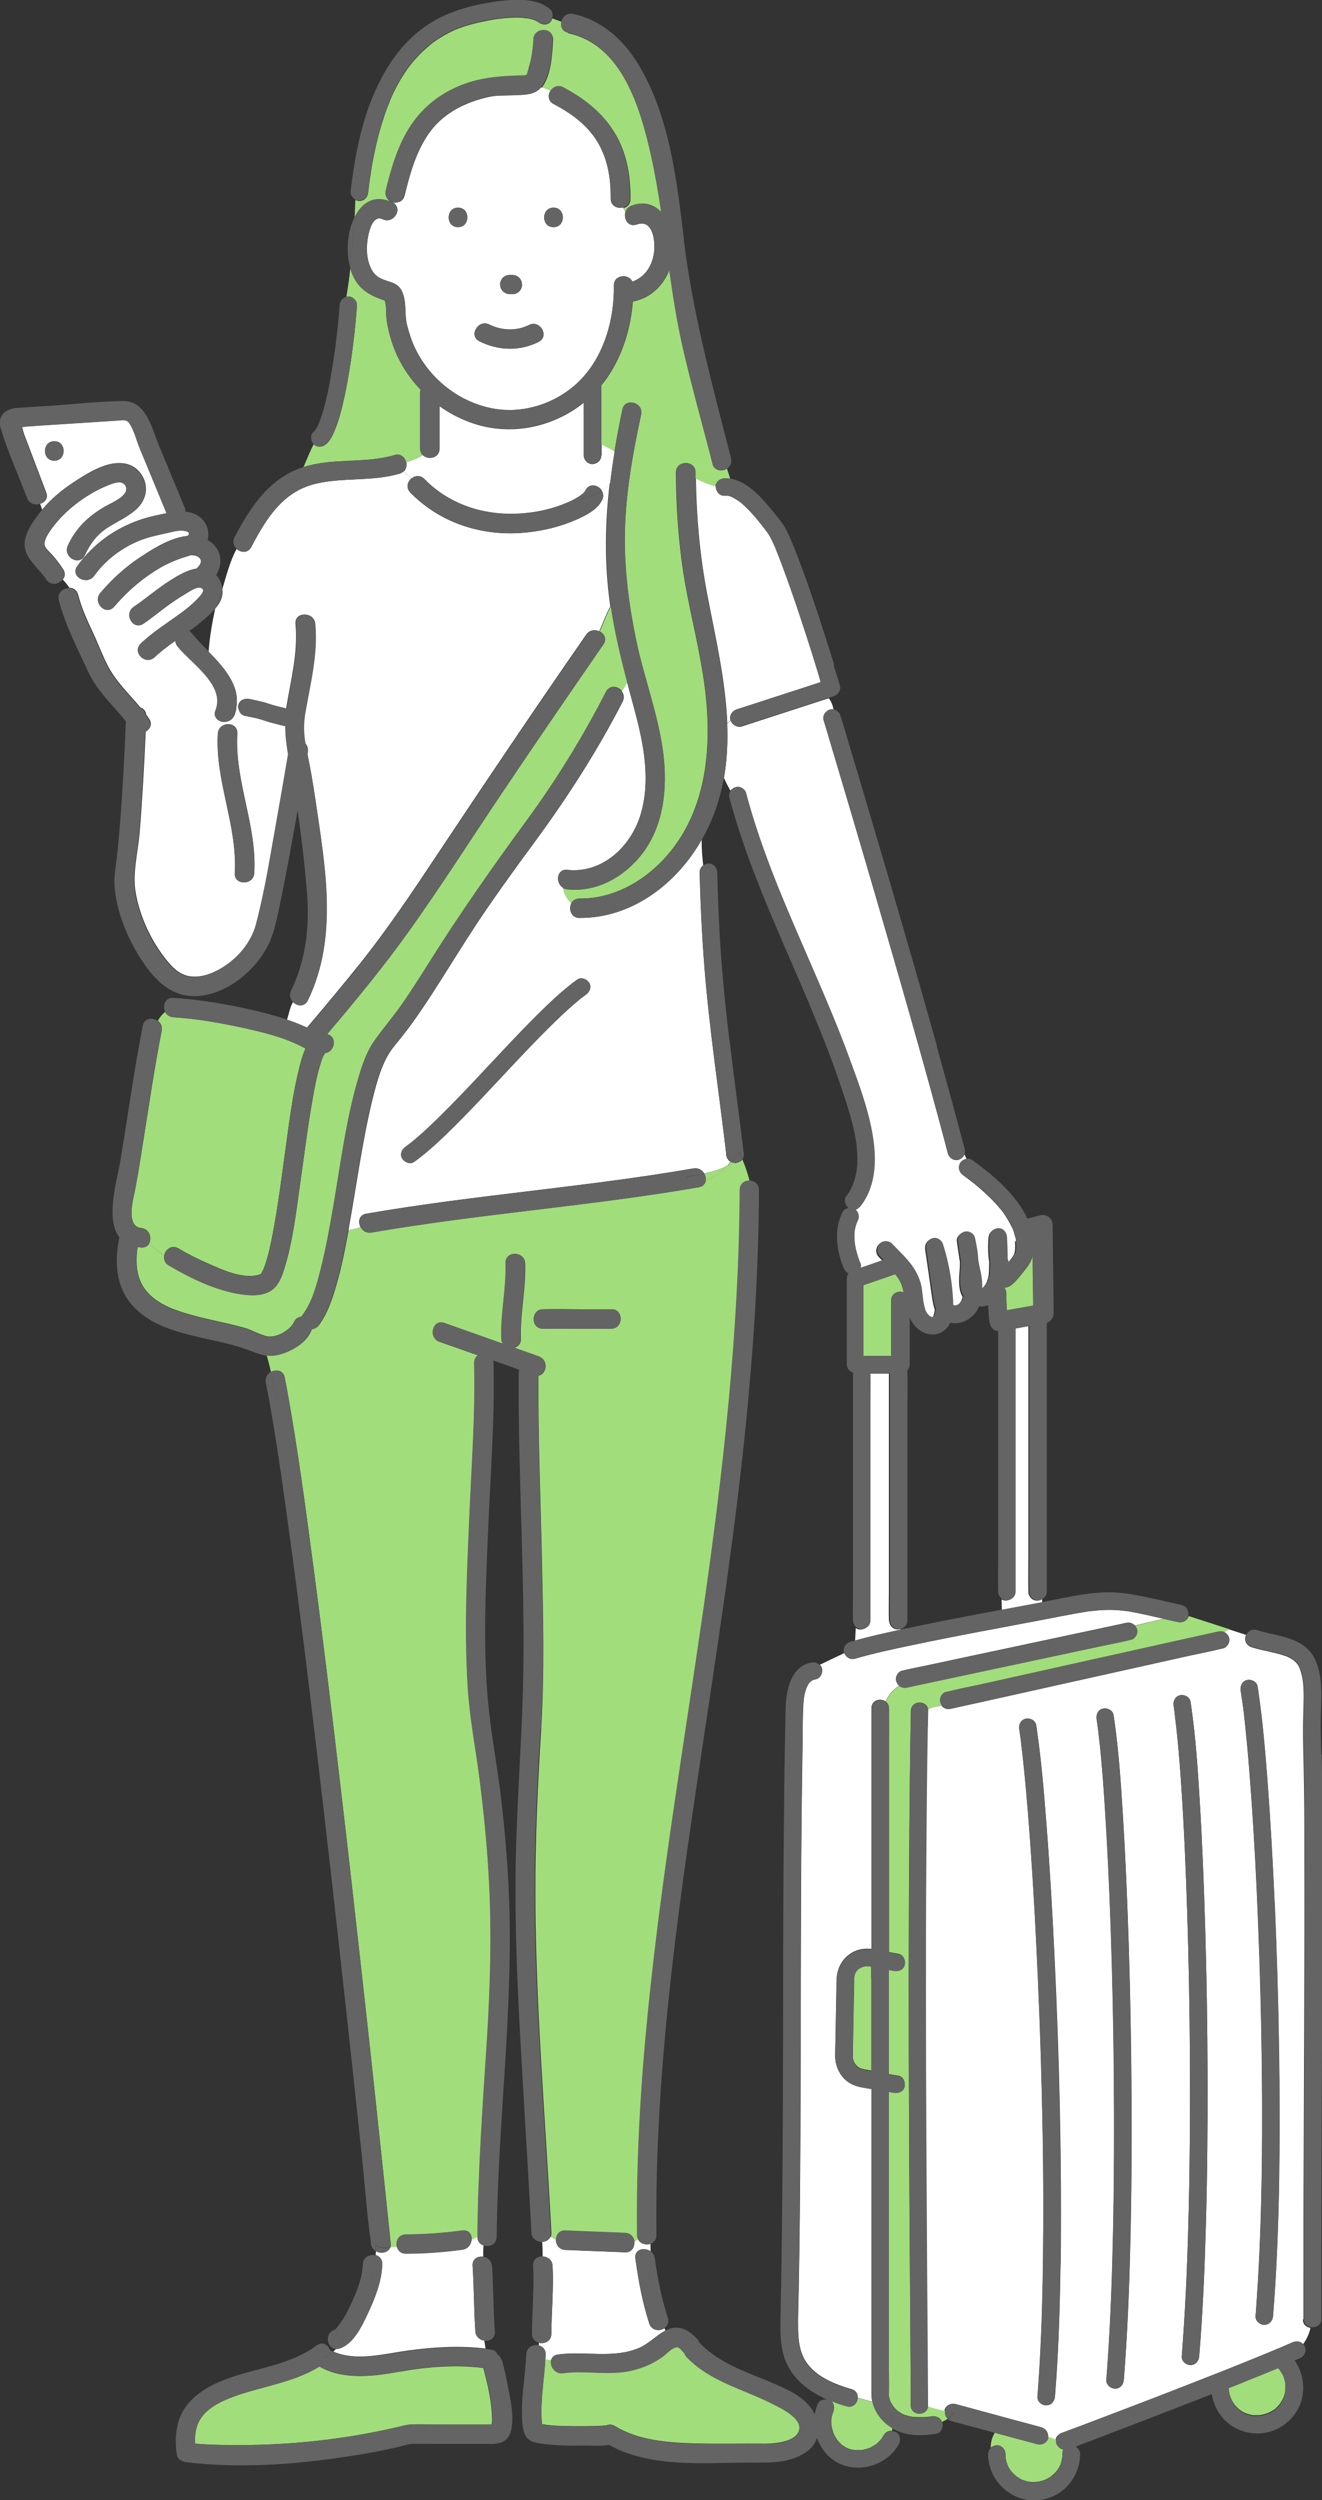
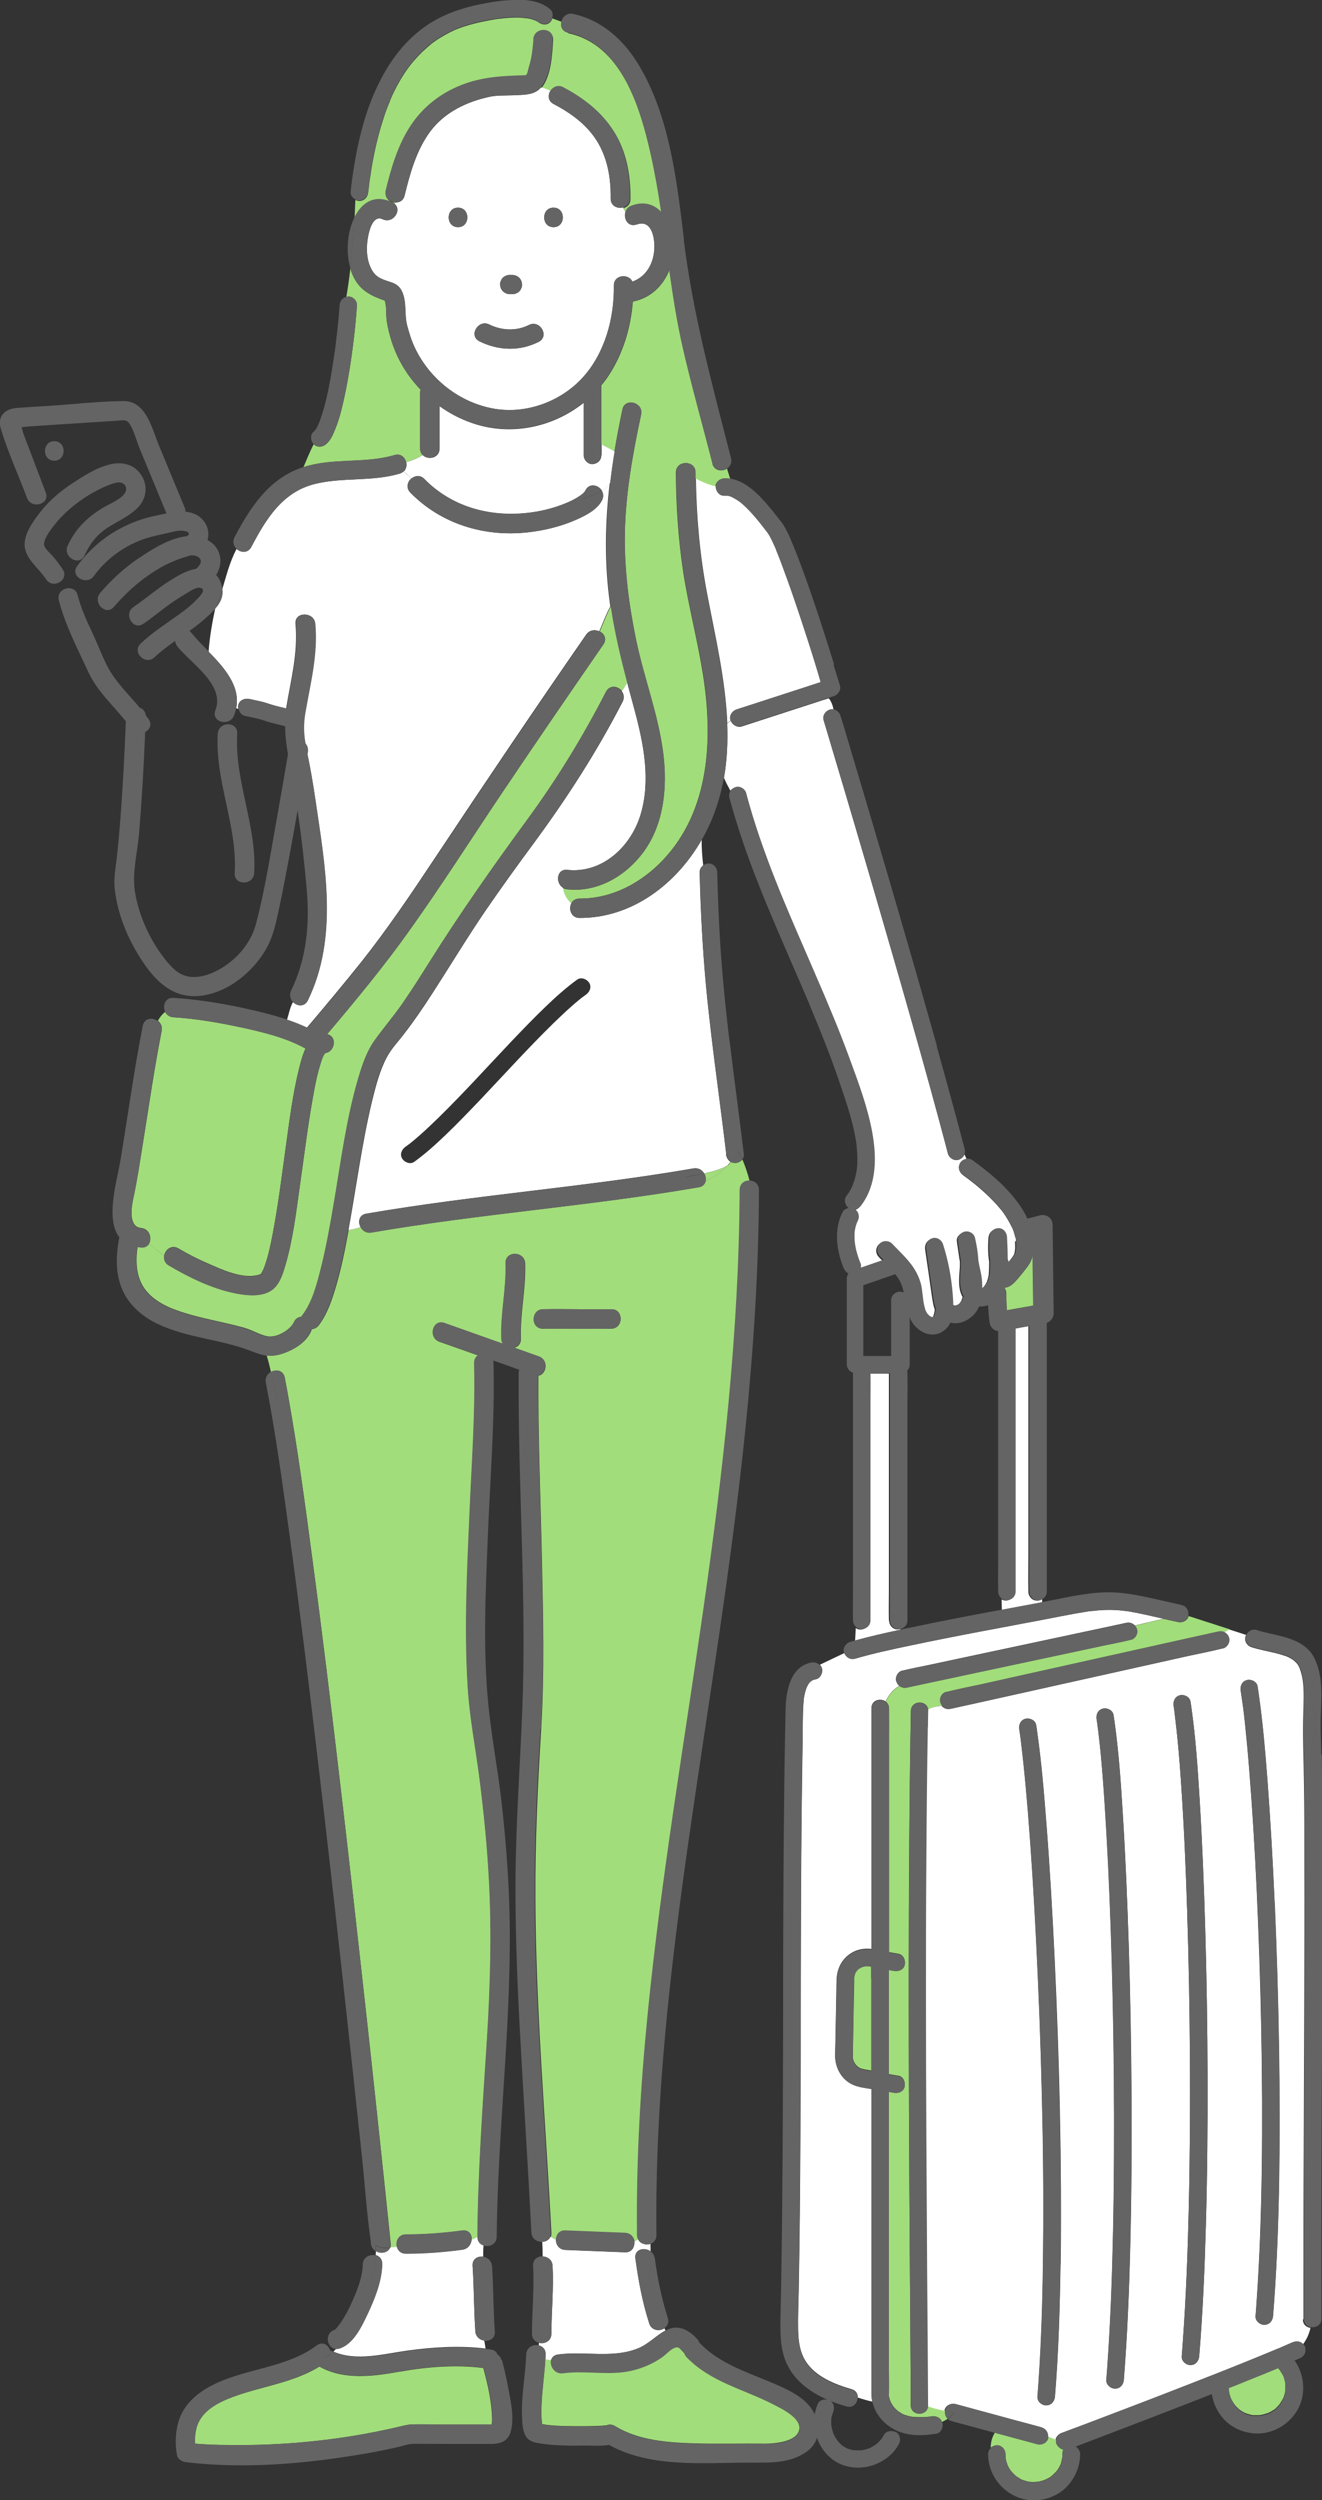
<svg xmlns="http://www.w3.org/2000/svg" id="uuid-20ac54be-c730-4dd2-aa31-83b678760f9b" data-name="レイヤー 2" width="99.81" height="188.69" viewBox="0 0 99.81 188.69">
  <rect x="0" y="0" width="99.81" height="188.69" fill="#333333" stroke="none" />
  <defs>
    <style>
      .uuid-982f5653-2d31-4ac8-b605-7b61df6de812 {
        fill: #a2dd7b;
      }

      .uuid-123d8b8b-bb22-41bd-8bdc-8919f93f1987 {
        fill: #fff;
      }

      .uuid-0b3d2eaf-c2a0-4409-b56a-7162cd7f8b6b {
        fill: #646464;
      }
    </style>
  </defs>
  <g id="uuid-03d6ffcf-16d9-44a9-ac0a-c875849ab962" data-name="レイヤー 1">
    <g>
      <path class="uuid-982f5653-2d31-4ac8-b605-7b61df6de812" d="M55.9,37.92s0,0-.02-.01c0,0,.01,0,.02.01Z" />
      <path class="uuid-982f5653-2d31-4ac8-b605-7b61df6de812" d="M55.25,37.52s-.02-.01-.03-.01c0,0,.01,0,.03.01Z" />
      <path class="uuid-982f5653-2d31-4ac8-b605-7b61df6de812" d="M39.74,5.64c.06-.03.05-.06,0,0h0Z" />
      <path class="uuid-982f5653-2d31-4ac8-b605-7b61df6de812" d="M65.7,184.74s-.03.01-.05.02c.01,0,.03-.01.05-.02Z" />
      <path class="uuid-982f5653-2d31-4ac8-b605-7b61df6de812" d="M54.93,37.43s-.01,0-.02,0c0,0,.01,0,.02,0Z" />
      <path class="uuid-982f5653-2d31-4ac8-b605-7b61df6de812" d="M55.87,37.9s0,0,0,0c-.01,0-.02-.02-.03-.03.01,0,.02.01.02.02Z" />
      <path class="uuid-982f5653-2d31-4ac8-b605-7b61df6de812" d="M40.37,1.52s.03,0,.04.01c-.04-.02-.1-.03-.04-.01Z" />
      <path class="uuid-982f5653-2d31-4ac8-b605-7b61df6de812" d="M64.48,184.92s0,0,.01,0c0,0,0,0-.01,0Z" />
      <path class="uuid-982f5653-2d31-4ac8-b605-7b61df6de812" d="M40.41,1.53s.02,0,.03,0c-.01,0-.02,0-.03-.01,0,0,0,0,0,0Z" />
      <path class="uuid-982f5653-2d31-4ac8-b605-7b61df6de812" d="M45.54,183.26s.04-.04.06-.06c-.02,0-.03.01-.04.02,0,.01,0,.03-.01.04Z" />
      <path class="uuid-982f5653-2d31-4ac8-b605-7b61df6de812" d="M65.08,184.92s-.03,0-.05,0c.02,0,.03,0,.05,0Z" />
      <path class="uuid-982f5653-2d31-4ac8-b605-7b61df6de812" d="M30.19,178.99c-1.97.36-4.26.66-6.07-.38-1.99,1.23-4.39,1.49-6.56,2.3-1.1.41-2.34,1.04-2.7,2.24-.12.41-.16.82-.15,1.25,0,0,0,.02,0,.03,1.2.1,2.41.12,3.6.11,3.06-.02,6.13-.29,9.14-.83.92-.17,1.83-.36,2.74-.57.33-.08.63-.16.96-.16.77-.02,1.55,0,2.32.01,1.01,0,2.03,0,3.04,0,.2,0,.4,0,.6,0,.02-.1.04-.22.04-.33,0-1.32-.32-2.67-.66-3.94-2.06-.27-4.28-.09-6.31.28Z" />
      <path class="uuid-982f5653-2d31-4ac8-b605-7b61df6de812" d="M45.79,183.05s0,0,.01,0c0,0,0,0,0,0,0,0,0,0,0,0Z" />
      <path class="uuid-982f5653-2d31-4ac8-b605-7b61df6de812" d="M45.8,183.04s.02,0,.02,0c0,0,0,0,.01,0,0,0,0,0,0,0-.01,0-.03,0-.04,0,0,0,0,0,0,0Z" />
      <polygon class="uuid-982f5653-2d31-4ac8-b605-7b61df6de812" points="54.91 37.42 54.91 37.42 54.9 37.42 54.91 37.42" />
      <path class="uuid-982f5653-2d31-4ac8-b605-7b61df6de812" d="M69.61,98.09s0-.02,0,0h0Z" />
-       <path class="uuid-982f5653-2d31-4ac8-b605-7b61df6de812" d="M68.14,97.18c-.03-.09-.06-.17-.09-.26,0-.02-.03-.08-.04-.09-.02-.05-.05-.09-.07-.14-.09-.17-.2-.33-.32-.49,0-.01-.02-.03-.03-.04-.02.01-.05.02-.07.03-.78.27-1.56.54-2.34.81v5.34h2.1v-4.2c0-.37.3-.64.66-.66.1,0,.2.02.28.06,0-.03,0-.06-.02-.09-.02-.09-.04-.19-.07-.28Z" />
      <path class="uuid-982f5653-2d31-4ac8-b605-7b61df6de812" d="M77.96,94.73s0,.02,0,.04c-.09.5-.41.87-.72,1.26-.24.29-.48.61-.76.86-.19.17-.42.29-.65.3.09.11.15.26.15.44,0,.24,0,.48.01.72,0,.18.02.36.03.54.18-.03.37-.07.55-.1.36-.06.72-.13,1.08-.19.12-.02.24-.04.37-.07,0-.74-.02-1.48-.03-2.22,0-.53-.01-1.06-.02-1.59Z" />
      <path class="uuid-982f5653-2d31-4ac8-b605-7b61df6de812" d="M69.94,99.18s-.05-.05,0,0h0Z" />
      <path class="uuid-982f5653-2d31-4ac8-b605-7b61df6de812" d="M75.65,91.37s0,0,0,0c0,0,0,.01.01.02,0,0,0-.01-.01-.02,0,0,0,0,0,0Z" />
      <path class="uuid-982f5653-2d31-4ac8-b605-7b61df6de812" d="M82.32,121.6s-.06,0-.08.01c0,0,.05,0,.08-.01Z" />
      <path class="uuid-982f5653-2d31-4ac8-b605-7b61df6de812" d="M75.65,91.37s0,0,0,0c-.04-.05-.02-.03,0,0Z" />
      <polygon class="uuid-982f5653-2d31-4ac8-b605-7b61df6de812" points="70.34 99.43 70.35 99.43 70.35 99.43 70.34 99.43 70.34 99.43" />
      <path class="uuid-982f5653-2d31-4ac8-b605-7b61df6de812" d="M73.85,97.18s.02.03.03.05c0-.02-.01-.04-.03-.06,0,0,0,0,0,0Z" />
      <path class="uuid-982f5653-2d31-4ac8-b605-7b61df6de812" d="M70.36,99.42s0,0,0-.01c0,0,0,0-.01.01,0,0,0,0,0,0Z" />
      <path class="uuid-982f5653-2d31-4ac8-b605-7b61df6de812" d="M72.24,98.53s-.04.02-.06.03c0,0,.04-.01.06-.03Z" />
      <path class="uuid-982f5653-2d31-4ac8-b605-7b61df6de812" d="M74.71,96.23s.01-.07,0-.08c0,0,0,.05,0,.08Z" />
      <path class="uuid-982f5653-2d31-4ac8-b605-7b61df6de812" d="M71.97,98.57s0,0,0,0c0,0,0,0,0,0Z" />
      <path class="uuid-982f5653-2d31-4ac8-b605-7b61df6de812" d="M70.49,99.22s0,.03-.02.05c.01-.02.02-.04.02-.05Z" />
      <path class="uuid-982f5653-2d31-4ac8-b605-7b61df6de812" d="M80.2,185.52s0-.01,0-.02c0,.03-.01.15,0,.02Z" />
      <path class="uuid-982f5653-2d31-4ac8-b605-7b61df6de812" d="M64.48,149.24s0,0,0,0c0,.02,0,.03,0,.03,0,0,0-.01,0-.03Z" />
      <path class="uuid-982f5653-2d31-4ac8-b605-7b61df6de812" d="M64.48,149.24s0,0,0,0c0-.03,0-.07,0,0Z" />
      <path class="uuid-982f5653-2d31-4ac8-b605-7b61df6de812" d="M64.37,155.37s0-.05,0-.05c0,0,0,.02,0,.05Z" />
      <path class="uuid-982f5653-2d31-4ac8-b605-7b61df6de812" d="M78.39,187.35s0,0,0,0c-.04,0-.1.02,0,0Z" />
      <path class="uuid-982f5653-2d31-4ac8-b605-7b61df6de812" d="M64.44,155.61s0,0,0,0c.02.06.02.04,0,0,0,0,0,0,0,0Z" />
      <path class="uuid-982f5653-2d31-4ac8-b605-7b61df6de812" d="M66.17,184.46s-.02.02,0,0h0Z" />
      <path class="uuid-982f5653-2d31-4ac8-b605-7b61df6de812" d="M65.6,148.38s0,0,0,0c-.02,0-.05,0-.08,0-.05,0-.1,0-.15,0,0,0-.01,0-.02,0,0,0,0,0,0,0-.06.01-.11.02-.17.04-.01,0-.05.01-.08.02.07-.02-.05.02-.08.04-.04.02-.08.05-.12.07-.03.02-.05.04-.08.05,0,0,0,0-.01,0-.03.03-.06.06-.07.08,0,0-.03.03-.05.05.05-.04-.04.05-.05.07-.03.05-.06.1-.08.15,0,0,0,.01,0,.01,0,0,0,0,0,0,0,.02-.06.19-.07.26,0,0,0,0,0,0,0,0,0,0,0,0,0,.03,0,.05,0,.08,0,0,0,.02,0,.03,0,0,0,.01,0,.02,0,.1,0,.2,0,.3,0,.46-.02.91-.03,1.37-.02,1.14-.04,2.28-.06,3.42,0,.24-.01.48-.01.72,0,.03,0,.07,0,.1,0,.03,0,.05,0,.08,0,0,0,0,0,0,.02.08.06.2.07.23,0,0,0,0,0,0,.01.02.02.04.03.07.02.04.05.08.08.13,0,0,0,.01.01.02,0,0,0,0,0,0,.03.04.07.07.1.11.02.02.05.04.07.07,0,0,0,0,0,0,.02.01.07.05.09.06.04.03.09.05.13.07,0,0,.02,0,.02.01,0,0,0,0,0,0,.09.02.18.05.27.07.18.03.35.06.53.09v-7.89c-.06-.01-.12-.02-.17-.03,0,0,0,0,0,0Z" />
      <path class="uuid-982f5653-2d31-4ac8-b605-7b61df6de812" d="M75.92,185.54s0-.03,0-.05c0,.01,0,.03,0,.05Z" />
      <path class="uuid-982f5653-2d31-4ac8-b605-7b61df6de812" d="M47.03,15.66c.03.05.06.1.09.15-.02-.05-.04-.11-.05-.16-.01,0-.02,0-.03.01Z" />
      <path class="uuid-982f5653-2d31-4ac8-b605-7b61df6de812" d="M42.89,2.47c-.45-.1-.59-.49-.5-.83-.23-.09-.46-.16-.69-.25-.03.1-.08.2-.15.27-.25.28-.67.22-.93,0,0,0,0,0,0,0-.03-.02-.06-.04-.09-.05-.04-.02-.08-.04-.12-.07,0,0,0,0,0,0-.02,0-.03,0-.04-.01-.15-.05-.29-.1-.45-.13-.05-.01-.11-.02-.16-.03-.05.03-.25-.03-.31-.03-.22-.01-.44-.02-.65-.01-.23,0-.45.02-.68.04-.11.01-.23.02-.34.04-.04,0-.26.03-.07,0-.05,0-.1.01-.15.02-.43.06-.86.15-1.29.24-.58.13-1.16.29-1.71.5-.07.03-.13.05-.2.08-.03.01-.05.02-.08.04-.12.06-.25.11-.37.18-.25.13-.5.27-.74.42-.13.08-.25.16-.37.25-.06.04-.11.08-.17.12-.02.02-.04.03-.06.05-.22.18-.43.36-.64.56-.22.21-.43.43-.63.66-.11.12-.21.25-.31.37-.02.03-.04.06-.07.09-.05.06-.09.13-.14.19-.4.56-.75,1.16-1.05,1.78-.08.17-.17.35-.24.53-.02.04-.04.08-.05.13,0,0,0,0,0,.01,0,0,0,0,0,0-.03.07-.06.14-.09.22-.15.37-.29.75-.41,1.14-.28.85-.5,1.71-.68,2.59-.1.48-.19.97-.26,1.46-.02.14-.04.29-.07.43,0,.06-.02.12-.03.19,0,0,0,.06-.01.1-.03.25-.06.5-.09.75-.04.37-.27.64-.66.66-.11,0-.21-.03-.31-.08-.02.46-.04.93-.06,1.39.53-1.09,1.5-1.83,2.88-1.16.03.01.05.03.07.04,0-.02,0-.04,0-.06-.37-.08-.7-.42-.58-.89.41-1.7.92-3.45,1.9-4.91.94-1.41,2.25-2.42,3.82-3.04,1.56-.62,3.1-.69,4.75-.73.06,0,.11-.02.14-.03.04-.05.08-.12.09-.18.08-.37.21-.72.28-1.09.08-.46.14-.94.17-1.41.06-.94,1.52-.94,1.47,0-.07,1.13-.14,2.69-.87,3.61,0,0-.01.01-.02.02.25.05.49.14.71.26.19-.3.57-.49.98-.28,1.51.79,2.88,1.85,3.79,3.3.96,1.52,1.27,3.32,1.25,5.1,0,.37-.23.59-.51.67.02.05.04.11.05.16.04.05.08.1.12.14.07-.18.21-.34.44-.43.94-.35,1.7-.09,2.24.46-.22-1.47-.47-2.94-.8-4.4-.79-3.5-2.2-8.26-6.23-9.12Z" />
      <path class="uuid-982f5653-2d31-4ac8-b605-7b61df6de812" d="M47.22,16.03s.01-.05.02-.08c-.05-.04-.09-.09-.12-.14.03.08.06.15.1.22Z" />
      <path class="uuid-123d8b8b-bb22-41bd-8bdc-8919f93f1987" d="M48.07,16.94c-.62.23-1-.4-.85-.91-.04-.07-.07-.15-.1-.22-.03-.05-.06-.1-.09-.15-.42.1-.93-.12-.92-.68.02-1.53-.23-3.04-1.05-4.36-.78-1.24-1.98-2.1-3.26-2.77-.36-.19-.43-.54-.32-.84-.22-.1-.45-.19-.68-.28.23.09.45.18.68.28.02-.05.05-.11.08-.15-.23-.12-.47-.21-.71-.26-.44.53-1.12.55-1.77.58-.71.04-1.55,0-2.09.12-1.76.38-3.41,1.16-4.51,2.63-1.04,1.41-1.52,3.15-1.93,4.83-.09.38-.39.54-.7.52-.02.04-.03.07-.05.11.57.48-.13,1.53-.91,1.16-.72-.35-1.01.83-1.1,1.32-.16.84-.13,1.87.35,2.61.36.56.87.65,1.46.85.58.2.81.63.93,1.22.13.67.04,1.36.21,2.01.16.59.34,1.19.61,1.74,1.13,2.34,3.37,4.1,5.95,4.55,2.43.42,5.03-.53,6.68-2.33,1.69-1.84,2.41-4.51,2.37-6.96-.01-.83,1.12-.93,1.4-.3,1.08-.38,1.65-1.43,1.66-2.61.01-.92-.31-2.09-1.34-1.7ZM37.82,21.2c.03-.09.08-.17.15-.24.07-.07.15-.12.24-.15.08-.04.16-.06.24-.06.03,0,.05,0,.08,0,.05,0,.1,0,.15,0,.2,0,.38.08.52.21.09.09.15.2.19.32,0,.06.02.13.03.19,0,.1-.02.2-.06.28-.03.09-.08.17-.15.24-.07.07-.15.12-.24.15-.08.04-.16.06-.24.06-.03,0-.05,0-.08,0-.05,0-.1,0-.15,0-.2,0-.37-.08-.52-.21-.09-.09-.15-.2-.19-.32,0-.06-.02-.13-.03-.19,0-.1.02-.2.06-.28ZM34.58,17.14c-.94,0-.94-1.47,0-1.47s.94,1.47,0,1.47ZM40.67,25.8c-1.43.73-3.05.67-4.47-.04-.85-.42-.1-1.68.74-1.27.93.46,2.06.51,2.99.04.84-.43,1.58.84.74,1.27ZM41.79,17.14c-.94,0-.94-1.47,0-1.47s.94,1.47,0,1.47Z" />
      <path class="uuid-982f5653-2d31-4ac8-b605-7b61df6de812" d="M29.7,15.31s.07.04.1.07c.01-.04.03-.07.05-.11-.05,0-.09,0-.13-.02,0,.02,0,.04,0,.06Z" />
-       <path class="uuid-123d8b8b-bb22-41bd-8bdc-8919f93f1987" d="M21.48,54.79c-.39-.09-.78-.19-1.17-.3-.2-.06-.39-.13-.59-.19-.4-.13-.83-.2-1.24-.28-.26-.05-.42-.27-.46-.52-.06-.02-.11-.04-.16-.06-.04.18-.09.36-.16.54-.19.46-.68.57-1.04.44.03.12.07.25.11.37.44-.3,1.19-.11,1.15.57-.21,3.61,1.49,6.92,1.28,10.53-.05.94-1.52.94-1.47,0,.21-3.61-1.49-6.92-1.28-10.53.02-.26.14-.45.32-.57-.04-.12-.08-.24-.11-.37-.32-.12-.54-.42-.37-.83.76-1.9-1.84-3.54-2.86-4.81-.11-.14-.16-.29-.17-.43-.55.39-1.08.78-1.57,1.24-.69.65-1.72-.39-1.04-1.04.89-.84,1.92-1.49,2.9-2.2.49-.35.95-.73,1.37-1.16.17-.18.76-.75.2-.85-.32-.06-.9.36-1.16.51-.44.25-.85.54-1.26.83-.63.45-1.21.95-1.85,1.38-.78.53-1.52-.74-.74-1.27.95-.64,1.82-1.41,2.8-2.02.56-.35,1.24-.76,1.93-.86.28-.26.55-.64.15-.89-.16-.1-.36-.14-.56-.13-.19.06-.38.12-.58.18-.61.2-1.2.46-1.76.78-1.21.71-2.3,1.62-3.23,2.67-.08.09-.15.18-.23.26-.61.72-1.64-.32-1.04-1.04.11-.13.23-.26.34-.39.86-.95,1.85-1.8,2.94-2.48.95-.63,2.12-1.3,3.25-1.42,0,0,.02,0,.03,0,.09-.05.15-.12.13-.22-.03-.13-.2-.15-.31-.17-.43-.09-.93.08-1.34.16-.66.14-1.32.27-1.95.52-1.41.54-2.68,1.48-3.56,2.71-.55.76-1.82.03-1.27-.74,1.15-1.59,2.7-2.75,4.55-3.42.71-.26,1.46-.42,2.2-.56-.01-.02-.02-.04-.03-.07-.66-1.6-1.33-3.2-1.99-4.81-.25-.59-.43-1.39-.8-1.93-.21-.31-.51-.22-.88-.19-1.85.12-3.7.24-5.56.36-.44.03-.87.06-1.31.09-.1,0-.24.03-.37.05.06.18.11.38.15.51.56,1.48,1.12,2.95,1.68,4.43.17.44-.1.76-.46.85.05.15.1.3.15.45.66-.8,1.45-1.46,2.31-2.03.83-.55,1.83-1.19,2.81-1.41.97-.22,1.88-.03,2.43.86.5.82.33,1.77-.33,2.44-.63.63-1.5,1-2.24,1.47-.82.52-1.34,1.21-1.75,2.1-.39.86-1.66.11-1.27-.74.59-1.29,1.49-2.16,2.7-2.88.48-.29,1.3-.6,1.62-1.09.19-.29.09-.67-.27-.78-.23-.07-.6.05-.82.13-1.47.55-2.99,1.6-4.01,2.79-.32.37-1.11,1.33-.99,1.82.07.28.48.6.65.81.27.32.52.65.75,1,.19.29.14.58-.03.78.19.2.35.4.5.62.29,0,.56.16.66.52.25.98.66,1.89,1.09,2.8.39.83.71,1.7,1.12,2.51.61,1.21,1.61,2.16,2.49,3.2.23.08.41.26.44.55.08.1.15.2.22.31.28.4.07.79-.26.97-.11,2.55-.25,5.1-.46,7.65-.12,1.43-.54,2.99-.31,4.41.3,1.88,1.23,3.86,2.46,5.32.49.58,1.01,1.04,1.8,1.1.83.06,1.66-.27,2.35-.71,1.18-.74,2.16-1.92,2.52-3.27.68-2.55,1.09-5.2,1.55-7.8.3-1.67.59-3.34.87-5.02-.12-.7-.21-1.41-.21-2.13-.02,0-.03,0-.05,0ZM4.1,34.77c-.94,0-.94-1.47,0-1.47s.94,1.47,0,1.47Z" />
      <path class="uuid-123d8b8b-bb22-41bd-8bdc-8919f93f1987" d="M60.45,46.6c-.43-1.3-.87-2.6-1.36-3.88-.11-.28-.21-.56-.32-.84-.05-.12-.1-.24-.15-.37,0,0,0-.01,0-.02,0-.01,0-.02-.01-.03-.02-.05-.05-.11-.07-.16-.15-.35-.31-.7-.52-1.03-.02-.03-.04-.06-.06-.09,0,0,0,0-.01-.01-.13-.16-.26-.33-.38-.49-.31-.39-.62-.77-.96-1.13-.17-.18-.35-.36-.54-.52-.05-.04-.1-.08-.14-.12,0,0,0,0-.01-.01,0,0,0,0-.03-.02,0,0-.01,0-.02-.01-.08-.06-.17-.12-.25-.17-.1-.06-.2-.12-.3-.17,0,0-.02-.01-.03-.02,0,0,0,0,0,0-.04-.01-.09-.03-.13-.05-.06-.02-.12-.03-.17-.05-.01,0-.02,0-.03,0,.01,0,0,.01-.03,0,0,0,0,0,0,0-.03,0-.06,0-.09,0-.04,0-.09,0-.13,0-.37.02-.64-.32-.66-.66,0-.03,0-.05,0-.07-.52-.12-1.02-.34-1.51-.59.04,2.94.3,5.84.85,8.73.61,3.2,1.39,6.49,1.52,9.76.09-.08.19-.16.29-.24,0,0,0,0,0,0-.11-.35.13-.71.46-.81.29-.09.58-.19.87-.28,1.25-.41,2.51-.81,3.76-1.22.57-.19,1.14-.37,1.72-.56-.13-.42-.25-.84-.37-1.25-.38-1.21-.76-2.42-1.16-3.62Z" />
      <path class="uuid-982f5653-2d31-4ac8-b605-7b61df6de812" d="M53.8,34.98c-.75-2.92-1.57-5.81-2.24-8.75-.44-1.93-.75-3.89-1.02-5.85-.47,1.18-1.43,2.13-2.76,2.38-.15,1.94-.73,3.89-1.78,5.51-.18.28-.39.56-.6.81v4.45c.32.2.69.34.99.55.17-1.06.38-2.12.6-3.18.2-.92,1.61-.53,1.41.39-.64,2.99-1.18,6.01-1.23,9.07-.04,2.7.32,5.38.87,8.02.59,2.85,1.66,5.58,2.03,8.48.32,2.54.07,5.34-1.5,7.46-1.33,1.8-3.47,3.05-5.75,2.8-.13-.01-.24-.05-.33-.11.07.46.3.88.63,1.18.11-.21.31-.37.62-.37,2.44.01,4.64-1.16,6.3-2.9,3.56-3.75,3.8-9.18,3.03-14.03-.41-2.6-1.09-5.14-1.49-7.74-.37-2.48-.54-4.98-.55-7.49,0-.95,1.46-.94,1.47,0,0,.15,0,.3,0,.45.49.25.98.47,1.51.59.03-.33.33-.57.65-.59.16,0,.32,0,.47.03-.08-.25-.16-.51-.24-.77-.38.24-.97.18-1.11-.39Z" />
      <path class="uuid-982f5653-2d31-4ac8-b605-7b61df6de812" d="M63.97,91.23s.03,0,.04,0c0,0-.02-.02-.03-.02,0,0,0,.02-.01.03Z" />
      <path class="uuid-123d8b8b-bb22-41bd-8bdc-8919f93f1987" d="M76.7,93.67s0-.05,0-.07c-.01-.12,0,.02,0,.04.02-.1-.04-.25-.07-.34-.03-.13-.07-.26-.11-.38-.02-.05-.04-.1-.06-.16,0-.02-.02-.05-.03-.07-.23-.46-.47-.89-.78-1.3,0,0,0,0,0,0-.02-.02-.03-.04-.05-.06-.04-.05-.08-.1-.13-.15-.08-.1-.16-.19-.24-.28-.17-.19-.35-.37-.53-.55-.35-.34-.72-.67-1.1-.98-.09-.07-.18-.14-.27-.21-.02-.01-.03-.02-.05-.04-.03-.02-.06-.05-.09-.07-.16-.12-.31-.23-.47-.35-.3-.22-.42-.56-.24-.9.09-.17.29-.29.5-.32-.06-.12-.11-.23-.16-.36-.07.19-.23.34-.44.41-.34.11-.72-.13-.81-.46-.07-.28-.15-.56-.22-.85-.7-2.64-1.43-5.28-2.17-7.91-.79-2.82-1.6-5.63-2.42-8.44-.75-2.58-1.5-5.16-2.26-7.73-.55-1.87-1.11-3.73-1.66-5.59-.22-.73-.43-1.45-.65-2.18-.11-.35.13-.7.46-.81.09-.03.19-.03.28-.02-.06-.3-.16-.59-.36-.84-.15.05-.29.1-.44.14-1.25.41-2.51.81-3.76,1.22-.79.26-1.58.51-2.37.77-.35.11-.7-.13-.81-.46-.1.08-.19.16-.29.24.05,1.37,0,2.74-.24,4.09.13.33.31.65.48.97.08-.09.19-.16.31-.2.34-.11.72.13.81.46.07.28.15.56.23.84.63,2.21,1.43,4.38,2.29,6.51.22.54.44,1.08.67,1.61,0,.01.02.04.02.05.01.02.02.05.03.07.03.06.05.12.08.19.06.13.11.27.17.4.11.26.22.51.33.77.46,1.07.93,2.14,1.39,3.21.93,2.15,1.84,4.3,2.64,6.5.64,1.77,1.32,3.57,1.66,5.43.34,1.85.36,3.94-.82,5.52-.13.17-.3.28-.48.31.3.18.36.59.21.88,0,.02-.06.14-.07.15-.02.05-.04.11-.06.17-.04.13-.07.26-.09.4,0,.02-.02.14-.02.16,0,.06,0,.12,0,.18,0,.16,0,.32.01.47,0,.02.02.15.02.17,0,.06.02.13.03.19.03.14.06.27.09.41.08.3.18.6.3.89.04.11.05.22.02.33.57-.2,1.14-.4,1.71-.59-.09-.09-.19-.19-.28-.29-.25-.27-.25-.66,0-.93.24-.26.7-.25.93,0,.63.67,1.35,1.29,1.8,2.11.21.38.36.8.44,1.23.05.29.08.58.11.87,0,.01,0,.03,0,.03,0,.06.02.13.03.19.02.11.04.21.07.32.02.08.05.16.07.25,0,.02,0,.03.01.04.04.09.09.18.15.26.04.04.07.08.11.11,0,0,.05.04.07.06.02.01.04.02.04.02.02.01.04.02.06.03,0,0,0,0,0,0,0,0,.03,0,.06.02,0,0,.02,0,.03,0,0,0,.01,0,.02,0,.01,0,.03-.02.04-.02.01-.02.02-.03.03-.04,0,0,0,0,0,0,.01-.02.04-.05.06-.09,0,0,0-.02.01-.04.03-.09.05-.17.07-.26,0-.04.02-.08.02-.12,0-.01,0-.02,0-.03,0-.02,0-.04,0-.05-.13-.35-.17-.73-.23-1.1-.16-1.13-.32-2.26-.49-3.39-.05-.37.09-.69.46-.81.35-.11.71.13.81.46.39,1.22.63,2.49.73,3.77.02.25.04.51.04.79,0,0,0,0,0,0,0,0,.01.01.03.02,0,0,0,0,.01.01,0,0,.01,0,.02.01,0,0,.02,0,.03.01.03,0,.07,0,.08,0,.03,0,.06-.01.08-.02.03,0,.05-.02.07-.03.02-.01.05-.03.06-.03.03-.02.06-.04.09-.06,0,0,0,0,0,0,.04-.04.09-.09.13-.13-.03.02.07-.11.09-.14,0-.02.02-.03.02-.05,0,0,0-.01,0-.02.01-.05.04-.11.06-.16,0-.02.01-.04.02-.05-.4-.69-.25-1.58-.21-2.33,0-.11,0-.22,0-.34,0-.06-.02-.12-.03-.18-.06-.4-.12-.81-.18-1.21,0,0,0,0,0,0,0,0,0,0,0,0,0-.06-.02-.12-.02-.18-.04-.33.28-.61.57-.65.31-.04.65.15.72.47.13.54.24,1.11.25,1.68,0,.04.01.08.02.12.07.36.16.72.22,1.09.05.31.07.61.06.92.02-.01.04-.02.06-.03,0,0,0,0,0,0,0,0,0,0,.01-.02.03-.04.07-.07.11-.11,0,0,.04-.05.06-.07.04-.06.09-.12.12-.19.03-.05.05-.1.08-.15,0,0,0-.01,0-.02,0,0,0,0,0,0,.04-.12.08-.23.1-.35,0,0,0-.04.02-.07,0,0,0-.01,0-.02.01-.15.03-.3.03-.44,0-.2.01-.4.01-.6-.04-.22-.06-.45-.07-.67-.02-.38-.01-.75.02-1.13.03-.37.28-.64.66-.66.37-.02.64.32.66.66.03.55.05,1.09.05,1.64.02.06.03.12.05.18,0,.03.01.06.02.09.04-.04.08-.09.11-.13.04-.04.07-.09.11-.13.01-.01.02-.02.02-.03.05-.07.11-.14.16-.22.03-.05.07-.11.1-.16,0-.04.02-.07.03-.11,0-.04.02-.09.02-.13,0,0,.02-.13.02-.15,0-.12.01-.24,0-.35,0-.07,0-.14-.01-.21Z" />
      <path class="uuid-123d8b8b-bb22-41bd-8bdc-8919f93f1987" d="M78.3,120.8c-.36.02-.66-.32-.66-.66v-.04c-.02-.94,0-1.89,0-2.83v-17.18c-.34.06-.69.12-1.03.19,0,.45,0,.89,0,1.33v18.53c0,.37-.3.64-.66.66-.12,0-.23-.03-.33-.09l.02.8c1.01-.19,2.03-.38,3.04-.57v-.24c-.12.06-.23.1-.36.11Z" />
      <path class="uuid-982f5653-2d31-4ac8-b605-7b61df6de812" d="M58.29,181.39c-2.22-1.12-4.65-1.65-6.44-3.5-.09-.09-.15-.19-.18-.3-.03-.02-.05-.04-.07-.07-.28-.3-.36-.49-.71-.33-.3.14-.56.45-.83.64-.71.53-1.58.9-2.44,1.08-1.7.37-3.41-.06-5.11.18-.64.09-1.02-.55-.9-1-.15,0-.3,0-.44-.04-.07,1.17-.25,2.33-.29,3.51-.01.3-.01.61,0,.92,0,.14.05.29.04.43,0,.01,0,.03,0,.04.12.02.24.04.36.06.93.11,1.88.1,2.81.1.43,0,.85-.01,1.28-.03.13,0,.29-.04.42-.03,0,0,0,0,0,0,.18-.09.41-.09.64.05,1.78,1.09,3.99,1.25,6.02,1.31,1.78.05,3.57,0,5.35.02.66,0,1.95-.13,2.38-.71.78-1.07-1.24-1.99-1.9-2.32Z" />
      <path class="uuid-982f5653-2d31-4ac8-b605-7b61df6de812" d="M54.92,87.97c.12-.07.24-.15.34-.24-.04-.01-.07-.03-.1-.05-.07.1-.15.2-.23.29Z" />
      <path class="uuid-982f5653-2d31-4ac8-b605-7b61df6de812" d="M55.49,87.77c-.08,0-.16-.01-.23-.04-.1.09-.21.17-.34.24-.44.5-1.01.88-1.64,1.16-.05.23-.21.42-.52.47-8.2,1.42-16.52,2-24.72,3.42-.38.07-.66-.13-.81-.4-.29.1-.6.17-.91.22-.26,1.43-.54,2.85-.95,4.24-.3,1.01-.65,2.08-1.29,2.93-.15.2-.35.29-.55.31-.01.06-.03.13-.06.19-.4.86-1.36,1.41-2.24,1.68-.41.12-.76.15-1.1.1.13.41.23.83.33,1.26.39-.22.93-.14,1.04.42.07.37.14.75.21,1.12.76,4.21,1.33,8.45,1.89,12.69.74,5.54,1.41,11.08,2.06,16.63.66,5.58,1.28,11.16,1.9,16.75.48,4.33.94,8.66,1.4,13,.18,1.73.36,3.45.54,5.18.01.12,0,.23-.04.32.17-.01.34-.04.51-.05-.12-.42.1-.96.68-.96,1.43,0,2.85-.11,4.27-.3.5-.07.73.32.69.71.15-.05.3-.12.45-.21,0,0,0-.01,0-.02.04-4.98.4-9.93.72-14.89.26-4.07.37-8.14.14-12.22-.14-2.57-.4-5.13-.73-7.68-.3-2.27-.73-4.52-.87-6.81-.25-4.31-.04-8.65.14-12.96.16-3.78.46-7.59.35-11.38,0-.28.11-.47.29-.59-.97-.34-1.94-.69-2.92-1.03-.88-.31-.5-1.73.39-1.41,1.47.52,2.93,1.04,4.4,1.56-.07-.1-.11-.23-.11-.38-.07-1.91.39-3.78.32-5.69-.04-.95,1.43-.94,1.47,0,.07,1.91-.39,3.78-.32,5.69.01.38-.22.61-.5.68.62.22,1.24.44,1.86.66.76.27.58,1.35-.04,1.45-.03,4.69.17,9.39.27,14.08.09,4.18.19,8.39-.06,12.57-.26,4.24-.46,8.47-.44,12.72.03,8.44.77,16.88,1.21,25.31,0,.12-.01.23-.05.32.13.09.27.16.41.23,0-.36.24-.72.71-.7,1.5.06,3.01.12,4.51.18.43.02.67.33.7.67.1-.06.2-.12.29-.18-.05-.09-.08-.2-.08-.33-.07-5.62.26-11.23.82-16.81,1.01-10.16,2.73-20.23,4.18-30.34,1.51-10.51,2.71-21.09,2.75-31.73,0-.46.36-.7.72-.71-.14-.54-.32-1.08-.54-1.6-.13.16-.34.26-.54.27ZM46.15,100.28c-1.72.03-3.43-.03-5.15,0-.95.02-.94-1.45,0-1.47,1.72-.03,3.43.03,5.15,0,.95-.02.94,1.45,0,1.47Z" />
      <path class="uuid-123d8b8b-bb22-41bd-8bdc-8919f93f1987" d="M54.83,87.11c-.2-1.7-.42-3.39-.64-5.09-.33-2.54-.65-5.08-.89-7.63-.26-2.85-.41-5.7-.48-8.56,0-.22.11-.4.27-.52-.07-.65-.13-1.31-.11-1.94-1.91,3.34-5.26,5.92-9.23,5.91-.63,0-.84-.66-.62-1.1-.33-.3-.56-.72-.63-1.18-.58-.36-.48-1.44.33-1.35,2.64.29,4.8-1.75,5.53-4.16.78-2.59.24-5.32-.44-7.86-.19-.71-.38-1.41-.57-2.12-.13.22-.26.44-.41.66.16.21.22.49.07.79-1.94,3.77-4.19,7.26-6.7,10.67-1.23,1.66-2.44,3.34-3.61,5.04-1.41,2.06-2.7,4.21-4.06,6.31-.67,1.04-1.37,2.07-2.13,3.05-.46.61-.95,1.1-1.3,1.76-.56,1.04-.85,2.23-1.13,3.36-.75,3.15-1.17,6.38-1.75,9.57,0,.04-.01.08-.02.12.31-.05.62-.12.91-.22-.04-.08-.07-.16-.09-.24-.24,0-.47-.04-.71-.04.24,0,.47.04.71.04-.07-.34.07-.7.51-.78,8.2-1.42,16.52-2,24.72-3.42.37-.06.65.12.8.38.62-.13,1.26-.3,1.75-.59.08-.09.16-.19.23-.29-.19-.12-.3-.34-.33-.57ZM44.24,75.07c-.1.07-.19.14-.29.21-.01,0-.02.02-.04.03-.05.04-.11.09-.16.13-.21.17-.41.34-.61.52-.47.41-.92.85-1.37,1.28-1.89,1.85-3.67,3.82-5.49,5.74-.87.91-1.74,1.82-2.65,2.69-.75.72-1.52,1.41-2.36,2.02-.3.21-.72.04-.9-.24-.21-.32-.04-.7.24-.9.1-.07.19-.14.29-.21.01,0,.02-.02.04-.03.05-.04.11-.09.16-.13.21-.17.41-.34.61-.52.47-.41.92-.85,1.37-1.28,1.89-1.85,3.67-3.82,5.49-5.74.87-.91,1.74-1.82,2.65-2.69.75-.72,1.52-1.41,2.36-2.02.3-.21.72-.04.9.24.21.32.04.7-.24.9Z" />
      <path class="uuid-982f5653-2d31-4ac8-b605-7b61df6de812" d="M53.28,89.13c.63-.27,1.21-.66,1.64-1.16-.49.29-1.12.47-1.75.59.1.17.14.38.1.56Z" />
      <path class="uuid-123d8b8b-bb22-41bd-8bdc-8919f93f1987" d="M49.01,175.34c-.51-1.6-.81-3.23-1.04-4.89-.09-.69.69-.86,1.15-.53,0-.19-.01-.38-.01-.57-.34.11-.76,0-.93-.34-.1.06-.19.12-.29.18.04.4-.19.82-.7.8-1.5-.06-3.01-.12-4.51-.18-.47-.02-.71-.4-.71-.77-.14-.07-.27-.14-.41-.23-.11.25-.36.38-.62.39.02.37.03.73.03,1.1.36.01.72.25.75.71.09,1.71-.08,3.43-.09,5.13,0,.56-.52.79-.94.68,0,.06-.01.13-.02.19.29.07.53.3.52.69,0,.12-.01.24-.02.37.15.03.3.03.44.04.06-.2.22-.37.51-.41,2-.28,4.14.32,6.06-.47.79-.32,1.34-.96,2.06-1.34-.02-.06-.05-.11-.07-.17-.37.25-.98.19-1.16-.37Z" />
      <path class="uuid-123d8b8b-bb22-41bd-8bdc-8919f93f1987" d="M85.04,121.6s-.08-.01-.12-.02c-.16-.02-.32-.04-.49-.05-.33-.03-.66-.03-.99-.02-.37.01-.74.05-1.1.09,0,0,0,0-.01,0,0,0,0,0-.01,0-.05,0-.11.01-.16.02-.1.02-.21.03-.31.05-.24.04-.47.08-.71.12-.77.14-1.54.29-2.3.44-1.59.3-3.18.6-4.77.9-1.79.34-3.58.69-5.37,1.07-1.39.29-2.78.59-4.15.99-.34.1-.68-.11-.8-.43l-1.85.88c.07.07.13.16.16.27.09.33-.11.74-.46.81-.07.01-.15.03-.22.06,0,0-.08.04-.1.06,0,0-.01,0-.03.02-.02.02-.05.04-.06.05-.02.02-.12.13-.09.09-.04.05-.15.23-.2.36,0,0-.04.1-.04.12-.03.08-.05.16-.07.23-.04.16-.08.32-.1.49,0,0,0,.02,0,.02,0,.04,0,.08-.01.12,0,.07-.01.14-.02.21-.06.92-.05,1.86-.06,2.78-.03,1.99-.06,3.98-.08,5.96-.04,3.97-.05,7.94-.06,11.91,0,3.97,0,7.95-.03,11.92-.02,3.98-.05,7.96-.13,11.94-.02.93-.06,1.87-.04,2.8.02.81.12,1.62.55,2.32.73,1.18,2.18,1.76,3.49,2.14.33.09.47.36.46.63.36.12.72.22,1.1.31-.05-.2-.07-.41-.07-.62v-23.01s-.01,0-.02,0c-.5-.09-1.01-.13-1.47-.36-.79-.4-1.26-1.26-1.25-2.13,0-.34.01-.68.02-1.02.02-1.21.05-2.43.07-3.64,0-.36.01-.71.02-1.07.02-.83.41-1.59,1.13-2.02.46-.28.98-.36,1.5-.3v-18.17c0-.62.69-.78,1.07-.51.22-.48.57-.91,1.04-1.18-.1-.08-.18-.19-.23-.34-.11-.32.12-.74.46-.81,0,0,.02,0,.03,0,.68-.17,1.37-.29,2.05-.44,1.41-.3,2.81-.6,4.22-.9,1.63-.35,3.25-.69,4.88-1.04,1.34-.29,2.69-.57,4.03-.86.56-.12,1.12-.24,1.68-.36.26-.06.5.02.66.2l2.17-.51c-.85-.19-1.69-.39-2.54-.54-.09-.02-.18-.03-.27-.04Z" />
      <path class="uuid-982f5653-2d31-4ac8-b605-7b61df6de812" d="M89.74,121.96c-.08.36-.48.54-.81.46-.3-.07-.6-.13-.9-.2-.06-.01-.11-.03-.17-.04l-2.17.51c.06.07.12.16.15.26.11.33-.12.74-.46.81,0,0-.02,0-.03,0-.68.17-1.37.29-2.05.44-1.41.3-2.81.6-4.22.9-1.63.35-3.25.69-4.88,1.04-1.34.29-2.69.57-4.03.86-.56.12-1.12.24-1.68.36-.22.05-.42,0-.58-.12-.47.28-.82.7-1.04,1.18.14.11.25.27.25.51,0,.03,0,.07,0,.1.01.79,0,1.58,0,2.37v15.93c.24.04.49.09.73.13.36.07.53.49.46.81-.08.37-.47.52-.81.46-.04,0-.08-.02-.13-.02-.09-.02-.17-.03-.26-.05v7.88c.24.04.49.08.73.12.36.06.53.49.46.81-.08.37-.47.52-.81.46-.03,0-.07-.01-.1-.02-.09-.02-.19-.03-.28-.05v20.72c0,.73.02,1.47,0,2.21,0,0,0,0,0,0,0,.01,0,.02,0,.03.01.06.02.13.04.19.02.07.05.15.08.22,0,0,0,0,0,.01.02.04.04.08.06.12.05.09.11.18.17.27.01.01.02.03.03.04.04.04.08.09.12.13.05.05.11.1.16.15.01,0,.02.02.02.02,0,0,.01,0,.03.02.12.07.23.15.35.21.03.02.2.08.05.02.03.01.06.03.1.04.08.02.15.05.23.07.08.02.17.04.25.06.04,0,.08.01.12.02.01,0,.03,0,.03,0,.01,0,.02,0,.04,0,.44.03.91.03,1.33-.04.34-.05.68.08.8.42.15-.07.3-.15.43-.24-.16-.15-.24-.38-.2-.61-.44-.08-.87-.19-1.28-.35-.06.78-1.31.76-1.31-.06,0-.41,0-.82,0-1.22-.02-3.34-.04-6.68-.07-10.03-.02-3.46-.04-6.91-.06-10.37-.01-3.49-.02-6.98-.02-10.47,0-3.45.01-6.89.04-10.34.02-3.32.06-6.64.12-9.97.01-.82,1.24-.85,1.31-.08.28-.2.66-.29,1.06-.32-.05-.07-.1-.15-.13-.23-.11-.33.12-.74.46-.81.01,0,.02,0,.04,0,.82-.21,1.67-.37,2.5-.55,1.71-.38,3.42-.76,5.12-1.14,1.98-.44,3.95-.88,5.93-1.32,1.63-.36,3.26-.73,4.9-1.09.68-.15,1.36-.3,2.04-.45.16-.04.32-.02.46.05l.39-.22-3.1-1s0,0,0,0Z" />
      <path class="uuid-982f5653-2d31-4ac8-b605-7b61df6de812" d="M79.75,184.42c-.03-.1-.04-.2-.01-.3-.19-.09-.39-.16-.59-.22,0,.04,0,.07-.01.11-.08.35-.48.55-.81.46-.27-.07-.54-.15-.81-.22-.8-.22-1.61-.43-2.41-.65-.21.34-.32.74-.31,1.14.12-.11.28-.18.45-.19.36-.02.66.31.66.66,0,.08,0,.17.01.25,0,.02,0,.05,0,.07t0,0s0,.04.01.04c.03.14.07.29.12.42,0,0,.03.07.03.08,0,0,0,0,0,0,.03.06.06.13.1.19.04.07.08.14.13.2,0,0,.03.04.05.06,0,0,0,.01.01.01.09.1.18.2.28.29.02.02.05.04.07.06.02.02.03.03.04.03.03.02.07.04.1.06.1.06.26.19.38.21,0,0-.12-.04-.05-.02.03.01.06.02.09.03.06.02.12.04.19.06.07.02.14.04.21.05,0,0,.03,0,.06.01,0,0,0,0,.01,0,.14.01.27.02.41.01.05,0,.19-.04.24-.02.03,0,.05,0,.08-.02.13-.03.25-.06.37-.11.01,0,.05-.02.08-.03.05-.03.11-.05.16-.08.1-.06.24-.12.32-.21-.12.12.05-.05.09-.08.05-.04.09-.09.14-.13.04-.05.08-.09.13-.14,0,0,0,0,.01-.01.01-.02.02-.03.03-.04.08-.11.15-.23.21-.35.01-.03.02-.05.04-.08.02-.05.04-.09.05-.14.02-.05.08-.41.1-.43,0-.02,0-.05,0-.07,0-.07,0-.14,0-.2,0-.12.03-.22.08-.31-.25-.04-.47-.25-.55-.49Z" />
      <path class="uuid-123d8b8b-bb22-41bd-8bdc-8919f93f1987" d="M98.41,175.04c0-.48,0-.95,0-1.43,0-3.71,0-7.42.02-11.13.01-3.63.03-7.26.04-10.89.01-3.72.02-7.44.01-11.16,0-1.93,0-3.86-.03-5.79-.02-1.79-.11-3.58-.05-5.36.02-.76.06-1.53-.02-2.29-.03-.27-.1-.64-.21-.95-.09-.27-.19-.45-.39-.63-.02-.02-.1-.09-.12-.11-.02-.01-.11-.07-.14-.09-.12-.07-.24-.14-.37-.19,0,0-.15-.06-.17-.06-.06-.02-.13-.04-.19-.06-.15-.05-.3-.09-.46-.13-.61-.15-1.24-.26-1.84-.45-.34-.11-.56-.45-.46-.81.01-.04.03-.08.05-.12l-1.27-.41-.39.22c.16.08.29.22.35.41.11.33-.12.74-.46.81-.01,0-.02,0-.04,0-.82.21-1.67.37-2.5.55-1.71.38-3.42.76-5.12,1.14-1.98.44-3.95.88-5.93,1.32-1.63.36-3.26.73-4.9,1.09-.68.15-1.36.3-2.04.45-.27.06-.53-.03-.69-.23-.4.04-.78.12-1.06.32,0,.03,0,.05,0,.08,0,.41-.01.82-.02,1.22-.05,3.34-.09,6.68-.11,10.03-.02,3.46-.03,6.91-.03,10.37,0,3.49.01,6.98.03,10.47.02,3.45.04,6.89.06,10.34.02,3.32.04,6.65.07,9.97,0,.02,0,.04,0,.06.4.16.83.26,1.28.35,0-.02,0-.03,0-.05.08-.35.48-.55.81-.46.27.07.54.15.81.22,1.17.32,2.33.63,3.5.95.73.2,1.46.4,2.19.59.32.09.5.39.48.7.2.06.4.13.59.22.05-.23.25-.43.48-.51,0,0,.01,0,.02,0,.53-.21,1.07-.4,1.6-.6,1.16-.44,2.32-.88,3.47-1.32,1.47-.56,2.94-1.13,4.4-1.7,1.49-.58,2.97-1.16,4.45-1.76.65-.26,1.3-.53,1.95-.8.14-.06.29-.12.43-.18.04-.01.07-.03.11-.04.02-.01.05-.02.06-.02.04-.02.09-.04.13-.06.25-.11.5-.21.74-.32.3-.13.61-.1.83.14.28-.37.48-.8.58-1.26-.3-.04-.57-.24-.57-.63ZM80.07,170.9c-.05,3.33-.15,6.66-.42,9.98-.03.36-.28.66-.66.66-.34,0-.69-.3-.66-.66.03-.36.06-.72.08-1.08.24-3.39.32-6.79.35-10.19.04-3.88,0-7.77-.1-11.65-.09-3.83-.24-7.66-.43-11.49-.16-3.24-.36-6.49-.62-9.72-.1-1.23-.21-2.46-.34-3.68-.05-.5-.11-.99-.17-1.49,0-.06-.02-.13-.02-.19,0,0,0-.01,0-.02,0-.09-.03-.19-.04-.28-.03-.19-.05-.37-.08-.56-.06-.35.09-.71.46-.81.32-.09.75.11.81.46.03.18.06.36.08.54.33,2.32.52,4.66.7,6.99.26,3.33.45,6.67.61,10.01.18,3.86.32,7.72.4,11.58.08,3.87.11,7.73.06,11.6ZM85.33,169.7c-.08,3.31-.22,6.62-.48,9.92-.03.36-.28.66-.66.66-.34,0-.69-.3-.66-.66.03-.35.06-.71.08-1.06.24-3.39.36-6.79.43-10.19.08-3.83.09-7.66.06-11.48-.03-3.79-.11-7.58-.24-11.37-.11-3.19-.25-6.38-.47-9.57-.08-1.23-.18-2.45-.29-3.68-.05-.48-.1-.97-.16-1.45-.01-.11-.03-.23-.04-.34,0-.04,0-.09-.02-.13,0,0,0-.01,0-.02-.03-.19-.05-.37-.08-.56-.06-.35.09-.71.46-.81.32-.09.75.11.81.46.03.18.05.36.08.53.32,2.29.48,4.61.62,6.92.21,3.3.34,6.6.45,9.9.12,3.82.19,7.64.21,11.47.02,3.82,0,7.65-.1,11.47ZM91.04,168c-.09,3.28-.23,6.56-.5,9.84-.03.36-.28.66-.66.66-.34,0-.69-.3-.66-.66.03-.36.06-.71.08-1.07.24-3.36.37-6.73.45-10.09.09-3.76.11-7.53.09-11.29-.02-3.71-.09-7.43-.21-11.14-.1-3.13-.23-6.26-.44-9.38-.08-1.21-.17-2.42-.29-3.62-.05-.48-.1-.97-.16-1.45-.01-.11-.03-.22-.04-.33,0-.03,0-.07-.01-.1,0-.01,0-.02,0-.03-.03-.19-.05-.38-.08-.57-.06-.35.09-.71.46-.81.32-.09.75.11.81.46.03.18.06.36.08.54.32,2.26.47,4.55.61,6.83.2,3.23.32,6.47.42,9.71.11,3.75.17,7.49.18,11.24.01,3.76-.02,7.53-.13,11.29ZM96.56,165.15c-.06,3.22-.19,6.44-.45,9.65-.03.36-.28.66-.66.66-.34,0-.69-.3-.66-.66.03-.36.06-.72.08-1.08.23-3.27.34-6.56.39-9.84.05-3.61.03-7.21-.04-10.82-.07-3.53-.19-7.07-.35-10.6-.14-2.98-.32-5.96-.56-8.94-.09-1.16-.2-2.32-.32-3.48-.05-.47-.1-.94-.17-1.41,0-.06-.02-.13-.03-.19-.01-.09-.03-.19-.04-.28-.03-.18-.05-.37-.08-.55-.06-.35.09-.71.46-.81.32-.09.75.11.81.46.03.18.06.36.08.54.31,2.18.5,4.38.67,6.58.23,3.07.41,6.15.54,9.23.16,3.56.27,7.13.32,10.7.06,3.61.07,7.23,0,10.84Z" />
-       <path class="uuid-982f5653-2d31-4ac8-b605-7b61df6de812" d="M65.86,181.27c-.38-.09-.74-.19-1.1-.31-.01.39-.33.78-.82.64-.37-.1-.73-.22-1.09-.36-.05-.02-.1-.04-.15-.06.3.19.33.57.2.88.07-.16-.02.07-.04.11-.02.07-.04.14-.06.21,0,.04-.01.08-.02.12,0,.01,0,.02-.01.03,0,.05,0,.11,0,.15,0,.14,0,.27.01.41,0,0,0,0,0,0,0,0,0,0,0,.01,0,.03.01.06.02.09.01.06.03.13.05.19.02.08.05.15.07.23,0,.02.02.04.02.06.05.1.1.21.16.3.04.06.08.12.12.18,0,.01.02.02.02.03,0,0,.01.01.02.03.08.09.16.18.25.26.03.03.06.05.09.08.05.03.09.06.14.09.09.06.2.12.3.16.04.01.09.03.11.03.06.02.12.04.18.05.05.01.11.02.16.03,0,0,.01,0,.02,0,.02,0,.04,0,.05,0,.14,0,.27,0,.41,0,.02,0,.05,0,.07,0,.03,0,.05,0,.05,0,.04,0,.08-.02.11-.03.13-.03.25-.06.37-.1.03-.01.06-.02.09-.03.03-.01.04-.02.05-.02.04-.02.07-.04.1-.06.11-.06.22-.13.33-.2.01,0,.03-.02.04-.03,0,0,.01-.01.02-.02.05-.04.1-.08.14-.13.05-.05.1-.1.15-.16.02-.02.04-.06.06-.07.06-.09.12-.19.18-.29.12-.23.38-.33.62-.31.01-.07.02-.15.03-.22-.74-.44-1.32-1.15-1.51-1.98Z" />
      <path class="uuid-123d8b8b-bb22-41bd-8bdc-8919f93f1987" d="M35.89,175.95c-.12-1.64-.1-3.29-.21-4.94-.04-.52.4-.75.8-.7,0-.28,0-.57.03-.85-.25-.09-.45-.3-.45-.64-.15.09-.3.16-.45.21-.03.34-.26.69-.69.75-1.42.19-2.84.3-4.27.3-.37,0-.6-.23-.68-.51-.17.02-.34.04-.51.05-.15.4-.7.48-1.08.25,0,.11,0,.21-.02.32.28.08.51.3.5.68-.03,1.31-.57,2.63-1.12,3.8-.43.91-1.04,2.22-2.09,2.56-.1.03-.19.04-.27.04-.07.07-.14.14-.21.21,1.72.75,3.77.18,5.55-.07,1.95-.27,3.97-.4,5.94-.16-.03-.21-.07-.41-.1-.62-.33-.04-.65-.27-.68-.7Z" />
      <path class="uuid-123d8b8b-bb22-41bd-8bdc-8919f93f1987" d="M67.11,122.33s0-.02,0-.03c-.02-.76,0-1.52,0-2.27v-16.36h-1.47s0,.02,0,.02c.02.76,0,1.52,0,2.27v16.37c0,.37-.3.64-.66.66-.14,0-.27-.04-.37-.12l-.05.95s.03,0,.05-.01c1.11-.3,2.23-.56,3.36-.8v-.06c-.06.02-.12.03-.18.03-.36.02-.66-.31-.66-.66Z" />
      <path class="uuid-982f5653-2d31-4ac8-b605-7b61df6de812" d="M18.16,77.53c-1.67-.36-3.37-.65-5.08-.76-.3-.02-.51-.18-.61-.4-.23.18-.41.41-.55.67.21.16.35.42.29.75-.56,2.84-.97,5.71-1.43,8.57-.22,1.36-.42,2.73-.71,4.07-.14.63-.4,2.16.58,2.25.65.06.85.79.59,1.2.38.31.76.61,1.15.9.07-.46.56-.87,1.08-.56.74.44,1.52.83,2.31,1.17,1.02.45,2.49,1.12,3.64.85.19-.04.33-.13.23-.06.03-.02.04-.03.05-.03,0-.01.02-.04.05-.1.16-.27.16-.31.26-.58.26-.76.43-1.57.58-2.36.41-2.15.68-4.33.98-6.5.28-2.02.53-4.07,1.03-6.05.1-.4.24-.95.47-1.44-.02,0-.03-.01-.05-.02-1.49-.81-3.2-1.22-4.85-1.58Z" />
      <path class="uuid-982f5653-2d31-4ac8-b605-7b61df6de812" d="M45.27,47.65c.35.17.57.57.29.98-2.59,3.75-5.17,7.51-7.71,11.29-2.31,3.44-4.54,6.94-6.95,10.32-1.93,2.71-4.05,5.27-6.2,7.81.81.2.57,1.35-.15,1.42,0,0-.01.02-.02.03-.18.29-.2.38-.31.73-.29.89-.46,1.82-.62,2.74-.39,2.21-.66,4.45-.98,6.68-.27,1.93-.51,3.92-1.06,5.8-.17.58-.37,1.25-.8,1.71-.64.67-1.73.64-2.58.51-1.9-.29-3.79-1.21-5.44-2.18-.29-.17-.38-.45-.34-.71-.39-.28-.77-.59-1.15-.9-.11.18-.31.29-.59.26-.1,0-.19-.02-.27-.04-.18,1.22-.11,2.5.76,3.45.84.93,2.12,1.36,3.3,1.69,1.32.37,2.67.6,3.99.97.57.16,1.15.52,1.72.64.71.15,1.76-.47,2.05-1.09.12-.26.33-.37.54-.38.02-.04.04-.08.08-.12.74-.97,1.07-2.23,1.37-3.4.43-1.68.73-3.38,1.02-5.09.53-3.1.93-6.27,1.81-9.3.3-1.03.65-2.12,1.29-3,.66-.92,1.4-1.78,2.05-2.71.7-1.01,1.37-2.06,2.02-3.1,2.33-3.71,4.83-7.27,7.42-10.8,2.25-3.07,4.21-6.27,5.95-9.66.28-.54.9-.42,1.2-.05.14-.22.28-.44.41-.66-.5-1.89-.95-3.79-1.24-5.74-.33.59-.56,1.25-.84,1.88Z" />
      <path class="uuid-123d8b8b-bb22-41bd-8bdc-8919f93f1987" d="M46.06,36.42c-.15.26-.37.46-.63.62.12.2.15.45.02.71-.36.72-1.24,1.16-1.94,1.47-1.18.52-2.42.82-3.7.96-3.26.36-6.52-.64-8.83-3-.36-.37-.22-.84.1-1.09-.21-.16-.42-.33-.61-.52-.08.08-.18.14-.31.18-2.09.61-4.28.26-6.37.77-2.47.6-3.71,2.66-4.82,4.76-.26.49-.79.44-1.11.15-.51.97-.77,2.02-1.08,3.05.01.16.01.33-.02.49-.05.32-.23.62-.46.89,0,0,0,0,0,.01,0,0,0,0,0-.01-.02.02-.03.04-.05.06-.23,1.07-.42,2.15-.5,3.26,1.2,1.23,2.42,2.61,2.08,4.27.05.02.11.04.16.06-.02-.1-.02-.2,0-.3.08-.36.47-.53.81-.46.32.07.64.13.95.21.18.04.34.1.51.15.44.15.89.25,1.34.36.36-2.16.91-4.17.71-6.39-.08-.94,1.38-.93,1.47,0,.21,2.32-.36,4.46-.75,6.72-.14.8-.12,1.53.01,2.31.14.16.22.38.18.64,0,.04-.02.09-.02.13.24,1.13.43,2.28.6,3.42.73,5.04,1.76,10.42-.56,15.2-.25.51-.8.45-1.12.13-.23.41-.3.86-.45,1.33.51.18,1.02.37,1.5.6,1.4-1.65,2.79-3.31,4.14-5,2-2.53,3.82-5.23,5.61-7.93,3.73-5.61,7.5-11.2,11.34-16.74.25-.36.67-.39.98-.24.28-.63.51-1.29.84-1.88-.01-.07-.02-.15-.03-.22-.43-3.09-.37-6.11-.01-9.13Z" />
      <path class="uuid-123d8b8b-bb22-41bd-8bdc-8919f93f1987" d="M45.4,34.37c0,.37-.3.64-.66.66-.36.02-.66-.31-.66-.66v-3.98c-2.36,1.89-5.61,2.57-8.55,1.5-.84-.3-1.63-.72-2.34-1.23v3.19c0,.74-.89.9-1.28.49-.38.25-.81.41-1.24.54.06.25,0,.52-.18.7.19.19.39.36.61.52.26-.2.64-.25.94.05,2.02,2.06,4.79,2.86,7.63,2.58,1.06-.1,2.14-.36,3.13-.78.36-.15.72-.34,1.04-.56.19-.13.3-.23.37-.38.29-.58.98-.41,1.24.03.25-.16.47-.36.63-.62.09-.78.2-1.56.33-2.34-.31-.21-.68-.35-.99-.55v.83Z" />
      <path class="uuid-982f5653-2d31-4ac8-b605-7b61df6de812" d="M31.72,29.67c0-.09.01-.18.04-.25-.37-.39-.71-.8-1.01-1.24-.57-.83-1.01-1.78-1.28-2.75-.14-.52-.26-1.02-.3-1.57-.02-.38,0-.81-.12-1.17-1.01-.36-1.85-.74-2.36-1.8-.1-.2-.17-.41-.24-.62-.08.72-.18,1.43-.3,2.14.05-.01.09-.02.14-.02.34-.02.68.31.66.66-.06.85-.14,1.71-.24,2.55-.2,1.65-.45,3.29-.83,4.91-.14.6-.3,1.21-.53,1.78-.17.42-.37.95-.74,1.24-.29.23-.64.26-.93,0,0,0,0,0,0,0-.29.56-.52,1.15-.77,1.73,2.22-.72,4.63-.25,6.87-.91.47-.14.79.17.88.53.44-.13.86-.29,1.24-.54-.11-.12-.18-.28-.18-.49v-4.17Z" />
      <path class="uuid-982f5653-2d31-4ac8-b605-7b61df6de812" d="M96.63,177.19s.02,0,.03-.01c0,0-.01,0-.02,0,0,0-.01,0-.02,0Z" />
      <path class="uuid-982f5653-2d31-4ac8-b605-7b61df6de812" d="M76.75,186.94s-.02-.02-.03-.02c0,0,.02.02.03.02Z" />
      <path class="uuid-982f5653-2d31-4ac8-b605-7b61df6de812" d="M96.66,177.18s0,0,0,0c.05-.02.05-.02.04-.02-.01,0-.03.01-.04.02Z" />
      <path class="uuid-982f5653-2d31-4ac8-b605-7b61df6de812" d="M97.05,179.91c-.03-.18-.08-.35-.13-.52,0-.01,0-.02,0-.03,0,0,0-.01-.01-.02-.02-.03-.03-.07-.05-.1-.04-.08-.09-.16-.14-.24-.02-.04-.05-.08-.08-.12,0,0,0,0,0-.01,0,0,0,0,0-.01-.05-.06-.1-.12-.16-.18-.8.33-1.61.66-2.41.98-.43.17-.86.34-1.3.52,0,.1,0,.2.02.3,0,0,0,0,0,0,0,0,0,.01,0,.02.01.05.02.1.03.14.02.08.04.16.07.24.02.05.04.1.05.15,0,0,0,0,0,0,.08.16.17.31.27.45,0,0,0,0,0,0,0,0,0,0,0,0,.03.04.06.07.09.11.05.06.11.11.17.17.04.04.09.07.12.11,0,0,0,0,0,0,.07.04.13.09.2.13.07.04.14.08.21.11.02,0,.04.02.06.03,0,0,.02,0,.02,0,.16.06.33.1.49.14.01,0,.02,0,.03,0,.03,0,.06,0,.09,0,.08,0,.15,0,.23,0,.09,0,.18,0,.27-.02,0,0,0,0,0,0,.04,0,.08-.01.12-.02.15-.03.28-.09.43-.13.02,0,.04-.02.06-.03.03-.01.06-.03.09-.04.07-.04.14-.08.21-.12.03-.02.05-.04.08-.05,0,0,.02,0,.03-.02.06-.03.11-.09.16-.14.06-.06.12-.12.18-.19.03-.03.05-.06.07-.09,0,0,0,0,0,0,.09-.13.17-.25.24-.39,0-.01.02-.03.03-.05.01-.02.02-.06.03-.08.03-.08.05-.15.07-.23.02-.08.04-.16.05-.24,0-.01,0-.02,0-.03,0-.03,0-.06,0-.09,0-.09,0-.18,0-.26,0-.06,0-.12,0-.18,0,0,0-.02,0-.04Z" />
      <path class="uuid-982f5653-2d31-4ac8-b605-7b61df6de812" d="M64.43,155.59s0,.01,0,.02c0,0,0,0,0,0,0,0,0,0,0-.01Z" />
      <path class="uuid-982f5653-2d31-4ac8-b605-7b61df6de812" d="M64.87,148.58s-.03.02-.04.03c.02-.01.05-.03.04-.03Z" />
      <path class="uuid-982f5653-2d31-4ac8-b605-7b61df6de812" d="M67.09,180.73s.01.05.02.08c0,0,0,0,0,0,0-.02,0-.05-.02-.08Z" />
      <path class="uuid-982f5653-2d31-4ac8-b605-7b61df6de812" d="M65.59,148.38s-.04,0-.04,0c0,0,.02,0,.04,0Z" />
      <path class="uuid-982f5653-2d31-4ac8-b605-7b61df6de812" d="M67.1,180.81c0,.07.01.08,0,.02,0,0,0-.02,0-.02Z" />
      <path class="uuid-0b3d2eaf-c2a0-4409-b56a-7162cd7f8b6b" d="M43.88,37.66c.5-.17,1.09-.33,1.56-.63-.26-.44-.95-.61-1.24-.03-.07.14-.19.24-.37.38-.32.23-.68.41-1.04.56-.98.42-2.06.68-3.13.78-2.84.27-5.61-.52-7.63-2.58-.3-.31-.68-.26-.94-.05.58.42,1.22.75,1.8,1.13-.58-.38-1.22-.71-1.8-1.13-.31.25-.46.72-.1,1.09,2.32,2.36,5.57,3.35,8.83,3,1.28-.14,2.52-.44,3.7-.96.7-.31,1.58-.75,1.94-1.47.13-.26.1-.52-.02-.71-.47.3-1.06.46-1.56.63Z" />
      <polygon class="uuid-0b3d2eaf-c2a0-4409-b56a-7162cd7f8b6b" points="45.8 183.04 45.8 183.04 45.79 183.04 45.8 183.04" />
      <path class="uuid-0b3d2eaf-c2a0-4409-b56a-7162cd7f8b6b" d="M37.86,178.12c-.05-.2-.16-.34-.3-.42-.07-.19-.22-.34-.49-.37-.13-.02-.26-.04-.39-.05.05.38.08.75.03,1.13.05-.38.03-.75-.03-1.13-1.97-.24-3.99-.11-5.94.16-1.78.25-3.84.81-5.55.07-.22.2-.48.36-.8.46.31-.11.57-.27.8-.46-.09-.04-.18-.08-.27-.13-.14-.41-.57-.69-1-.37-2.36,1.76-5.5,1.72-8.05,3.09-1.17.63-2.11,1.52-2.44,2.83-.19.76-.21,1.59-.07,2.36.07.34.4.5.71.54,4.37.52,8.96.12,13.27-.61.91-.15,1.82-.33,2.72-.54.42-.1.8-.24,1.23-.24.95,0,1.9.01,2.86.01.99,0,1.97,0,2.96,0,.78-.01,1.32-.26,1.49-1.09.22-1.02-.05-2.19-.24-3.19-.13-.69-.28-1.37-.46-2.05ZM37.12,182.98c-.2,0-.4,0-.6,0-1.01,0-2.03,0-3.04,0-.77,0-1.55-.03-2.32-.01-.33,0-.63.08-.96.16-.91.22-1.82.41-2.74.57-3.01.54-6.08.82-9.14.83-1.2,0-2.41,0-3.6-.11,0,0,0-.02,0-.03-.01-.42.03-.84.15-1.25.37-1.2,1.61-1.82,2.7-2.24,2.17-.82,4.57-1.07,6.56-2.3,1.81,1.03,4.1.73,6.07.38,2.03-.37,4.25-.55,6.31-.28.34,1.27.67,2.62.66,3.94,0,.11-.03.23-.04.33Z" />
      <path class="uuid-0b3d2eaf-c2a0-4409-b56a-7162cd7f8b6b" d="M56.56,89.09c.24.94.36,1.89.36,2.81,0-.92-.12-1.88-.36-2.81-.36,0-.71.24-.72.71-.04,10.64-1.24,21.21-2.75,31.73-1.45,10.1-3.17,20.18-4.18,30.34-.56,5.59-.88,11.2-.82,16.81,0,.13.03.23.08.33.13-.09.26-.18.39-.28-.13.1-.26.19-.39.28.17.34.59.45.93.34,0-.31,0-.62.04-.91-.04.3-.05.6-.04.91.26-.09.46-.31.46-.66-.12-10.08,1.04-20.11,2.47-30.06,1.47-10.26,3.2-20.49,4.25-30.81.61-5.98,1-11.99,1.02-18.01,0-.48-.38-.72-.75-.71Z" />
      <path class="uuid-0b3d2eaf-c2a0-4409-b56a-7162cd7f8b6b" d="M40.84,130.46c.25-4.18.15-8.39.06-12.57-.1-4.69-.3-9.39-.27-14.08.63-.1.8-1.18.04-1.45-.62-.22-1.24-.44-1.86-.66.28-.07.51-.3.5-.68-.07-1.91.39-3.78.32-5.69-.04-.94-1.5-.95-1.47,0,.07,1.91-.39,3.78-.32,5.69,0,.15.05.28.11.38-1.47-.52-2.93-1.04-4.4-1.56-.89-.32-1.27,1.1-.39,1.41.97.34,1.94.69,2.92,1.03-.17.11-.29.31-.29.59.1,3.79-.19,7.59-.35,11.38-.19,4.31-.4,8.65-.14,12.96.13,2.29.57,4.54.87,6.81.33,2.55.59,5.11.73,7.68.23,4.08.11,8.15-.14,12.22-.32,4.96-.68,9.92-.72,14.89,0,0,0,.01,0,.02.12-.07.23-.16.35-.26-.11.1-.23.18-.35.26,0,.34.2.56.45.64.03-.4.09-.8.19-1.19-.1.39-.16.79-.19,1.19.43.15,1.01-.07,1.01-.66.08-8.47,1.24-16.91.94-25.37-.09-2.47-.29-4.94-.57-7.4-.28-2.5-.77-4.98-1.01-7.48-.4-4.16-.2-8.39-.03-12.56.17-4.37.54-8.76.43-13.14,0-.06-.01-.12-.02-.18.65.23,1.31.46,1.96.7-.03.08-.04.16-.04.26-.06,8.49.61,16.99.27,25.48-.17,4.22-.48,8.43-.51,12.67-.02,3.63.11,7.27.3,10.9.28,5.27.63,10.53.9,15.8.02.48.42.71.79.71-.03-.45-.07-.9-.14-1.34.07.44.11.89.14,1.34.26,0,.52-.14.62-.39-.11-.07-.21-.14-.32-.22-.15-.15,0-.29.15-.29-.15,0-.29.15-.15.29.11.08.21.15.32.22.04-.09.06-.2.05-.32-.43-8.43-1.18-16.86-1.21-25.31-.02-4.25.18-8.48.44-12.72Z" />
      <path class="uuid-0b3d2eaf-c2a0-4409-b56a-7162cd7f8b6b" d="M34.91,168.33c-1.42.19-2.84.3-4.27.3-.57,0-.8.54-.68.96.25-.02.49-.04.72.01-.23-.05-.47-.03-.72-.01.08.28.3.51.68.51,1.43,0,2.85-.11,4.27-.3.43-.06.66-.41.69-.75-.96.33-1.99,0-3.01.12,1.03-.11,2.05.22,3.01-.12.03-.39-.19-.78-.69-.71Z" />
      <path class="uuid-0b3d2eaf-c2a0-4409-b56a-7162cd7f8b6b" d="M46.22,169.75c.61-.1,1.15-.28,1.67-.57-.04-.34-.27-.65-.7-.67-1.5-.06-3.01-.12-4.51-.18-.47-.02-.7.33-.71.7.36.18.74.28,1.18.28-.43,0-.82-.1-1.18-.28,0,.37.23.75.71.77,1.5.06,3.01.12,4.51.18.51.02.74-.4.7-.8-.52.29-1.06.47-1.67.57Z" />
      <path class="uuid-0b3d2eaf-c2a0-4409-b56a-7162cd7f8b6b" d="M28.36,169.47c0,.14.01.28,0,.43.37.23.92.15,1.08-.25-.37.03-.75.02-1.09-.17Z" />
      <path class="uuid-0b3d2eaf-c2a0-4409-b56a-7162cd7f8b6b" d="M28.95,164.15c-.46-4.33-.92-8.66-1.4-13-.61-5.59-1.24-11.17-1.9-16.75-.65-5.55-1.32-11.09-2.06-16.63-.56-4.24-1.13-8.48-1.89-12.69-.07-.37-.14-.75-.21-1.12-.11-.55-.65-.63-1.04-.42.23,1.02.43,2.08.99,3.02-.56-.94-.77-2-.99-3.02-.26.15-.45.43-.38.81.76,3.9,1.29,7.85,1.83,11.78.74,5.43,1.41,10.88,2.05,16.32.67,5.62,1.3,11.23,1.92,16.85.5,4.53.99,9.06,1.47,13.6.22,2.1.36,4.23.66,6.33,0,.03,0,.06,0,.09.03.27.17.46.35.57,0-.14,0-.28,0-.43,0,0-.02,0-.03-.01,0,0,.02,0,.03.01,0-.1-.01-.2-.03-.31.01.1.02.2.03.31.34.19.71.2,1.09.17.03-.09.05-.2.04-.32-.18-1.73-.36-3.45-.54-5.18Z" />
      <path class="uuid-0b3d2eaf-c2a0-4409-b56a-7162cd7f8b6b" d="M28.36,170.22c-.06.81-.3,1.6-.61,2.32.31-.72.54-1.51.61-2.32-.42-.11-.95.11-.97.68-.02.98-.44,2.01-.84,2.89-.21.47-.45.93-.73,1.36-.13.2-.46.66-.56.69-.8.26-.58,1.41.12,1.45.29-.32.52-.7.76-1.09-.23.38-.46.77-.76,1.09.08,0,.17,0,.27-.04,1.04-.34,1.65-1.65,2.09-2.56.55-1.17,1.09-2.48,1.12-3.8,0-.38-.22-.6-.5-.68Z" />
      <path class="uuid-0b3d2eaf-c2a0-4409-b56a-7162cd7f8b6b" d="M40.97,170.29c0,1.15-.08,2.31-.17,3.42.09-1.11.17-2.27.17-3.42-.37-.01-.74.22-.72.71.09,1.71-.08,3.43-.09,5.13,0,.38.24.61.53.68.06-.58.11-1.17.11-1.79,0,.61-.05,1.2-.11,1.79.42.1.93-.12.94-.68,0-1.71.18-3.43.09-5.13-.02-.46-.39-.69-.75-.71Z" />
      <path class="uuid-0b3d2eaf-c2a0-4409-b56a-7162cd7f8b6b" d="M49.43,170.44c-.03-.24-.15-.41-.31-.53.02.74.06,1.48-.12,2.18.17-.7.14-1.44.12-2.18-.46-.34-1.25-.17-1.15.53.22,1.66.52,3.3,1.04,4.89.18.56.79.62,1.16.37-.1-.24-.18-.48-.28-.68.1.2.19.44.28.68.22-.15.36-.42.25-.76-.47-1.47-.78-2.98-.98-4.5Z" />
      <path class="uuid-0b3d2eaf-c2a0-4409-b56a-7162cd7f8b6b" d="M39.93,24.53c-.94.48-2.06.43-2.99-.04-.84-.42-1.59.85-.74,1.27,1.43.71,3.04.76,4.47.04.84-.43.1-1.69-.74-1.27Z" />
      <path class="uuid-0b3d2eaf-c2a0-4409-b56a-7162cd7f8b6b" d="M39.19,20.96c-.14-.13-.32-.21-.52-.21-.05,0-.1,0-.15,0-.03,0-.05,0-.08,0-.09,0-.17.02-.24.06-.09.03-.17.08-.24.15-.07.07-.12.15-.15.24-.05.09-.07.18-.06.28,0,.06.02.13.03.19.03.12.1.23.19.32.14.13.32.21.52.21.05,0,.1,0,.15,0,.03,0,.05,0,.08,0,.09,0,.17-.02.24-.06.09-.03.17-.08.24-.15.07-.07.12-.15.15-.24.05-.09.07-.18.06-.28,0-.06-.02-.13-.03-.19-.03-.12-.1-.23-.19-.32Z" />
      <path class="uuid-0b3d2eaf-c2a0-4409-b56a-7162cd7f8b6b" d="M26.45,20.26c.14-1.27.23-2.54.3-3.83-.25.51-.4,1.1-.46,1.66-.08.71-.04,1.47.17,2.17Z" />
      <path class="uuid-0b3d2eaf-c2a0-4409-b56a-7162cd7f8b6b" d="M51.64,18.08c-.54-4.43-1.08-9.31-3.43-13.2-1.12-1.86-2.77-3.36-4.94-3.83-.47-.1-.8.22-.89.58.39.15.75.33,1.05.7-.29-.37-.66-.55-1.05-.7-.09.35.05.74.5.83,4.03.86,5.44,5.62,6.23,9.12.33,1.46.58,2.92.8,4.4-.54-.56-1.3-.82-2.24-.46-.23.09-.37.24-.44.43.11.1.25.16.45.16-.19,0-.34-.06-.45-.16-.2.52.17,1.23.83.99,1.03-.39,1.35.78,1.34,1.7-.02,1.18-.58,2.23-1.66,2.61-.28-.63-1.41-.53-1.4.3.04,2.45-.68,5.12-2.37,6.96-1.65,1.8-4.26,2.76-6.68,2.33-2.57-.45-4.82-2.2-5.95-4.55-.27-.55-.45-1.15-.61-1.74-.17-.66-.08-1.35-.21-2.01-.12-.59-.35-1.01-.93-1.22-.59-.21-1.09-.3-1.46-.85-.48-.74-.51-1.77-.35-2.61.09-.49.38-1.67,1.1-1.32.78.37,1.48-.67.91-1.16-.14.35-.24.73-.73.73.49,0,.59-.39.73-.73-.05-.04-.1-.08-.17-.11-1.38-.66-2.35.07-2.88,1.16-.07,1.28-.15,2.56-.3,3.83.06.21.14.42.24.62.52,1.06,1.35,1.44,2.36,1.8.13.37.1.79.12,1.17.03.55.15,1.04.3,1.57.27.98.71,1.92,1.28,2.75.31.44.64.86,1.01,1.24-.03.07-.04.16-.04.25v4.17c0,.21.07.37.18.49.25-.16.48-.37.68-.63-.2.26-.43.46-.68.63.39.41,1.28.25,1.28-.49v-3.19c.72.51,1.51.93,2.34,1.23,2.94,1.06,6.19.39,8.55-1.5v3.98c0,.35.3.68.66.66.36-.02.66-.29.66-.66v-.83c-.13-.08-.25-.16-.35-.27.1.1.22.19.35.27v-4.45c.21-.26.41-.53.6-.81,1.05-1.62,1.63-3.57,1.78-5.51,1.33-.25,2.29-1.2,2.76-2.38.28,1.96.58,3.92,1.02,5.85.67,2.93,1.5,5.83,2.24,8.75.14.56.74.63,1.11.39-.11-.37-.23-.73-.34-1.07.11.34.23.7.34,1.07.24-.15.39-.43.3-.78-1.4-5.48-2.88-10.87-3.57-16.5Z" />
      <path class="uuid-0b3d2eaf-c2a0-4409-b56a-7162cd7f8b6b" d="M34.58,15.68c-.94,0-.94,1.47,0,1.47s.94-1.47,0-1.47Z" />
      <path class="uuid-0b3d2eaf-c2a0-4409-b56a-7162cd7f8b6b" d="M41.79,15.68c-.94,0-.94,1.47,0,1.47s.94-1.47,0-1.47Z" />
      <path class="uuid-0b3d2eaf-c2a0-4409-b56a-7162cd7f8b6b" d="M54.91,37.42s0,0,0,0c.02.02.04.01.03,0,0,0-.01,0-.02,0Z" />
      <path class="uuid-0b3d2eaf-c2a0-4409-b56a-7162cd7f8b6b" d="M55.88,37.9s0,0,0,0c.03.03.03.03.03.02,0,0-.01,0-.02-.01Z" />
      <path class="uuid-0b3d2eaf-c2a0-4409-b56a-7162cd7f8b6b" d="M62.98,50.17c-.37-1.2-.75-2.39-1.14-3.58-.44-1.33-.89-2.65-1.38-3.96-.22-.59-.45-1.18-.7-1.77-.16-.39-.33-.77-.55-1.14-.12-.21-.28-.4-.43-.59-.3-.39-.61-.77-.93-1.14-.66-.75-1.46-1.54-2.45-1.81-.08-.02-.16-.04-.25-.05.1.32.2.64.3.95-.1-.3-.2-.62-.3-.95-.16-.03-.32-.04-.47-.03-.32.02-.63.26-.65.59.27.06.55.1.84.1-.29,0-.57-.04-.84-.1,0,.02,0,.05,0,.07.02.34.29.68.66.66.04,0,.09,0,.13,0,.03,0,.06,0,.09,0,0,0,0,0,0,0,0,0,0,0,0,0,0,0,0,0,0,0,0,0,.02,0,.02,0,.01,0,.02,0,.03,0,.06.01.12.03.17.05.04.01.09.03.13.05,0,0,0,0,0,0,.01,0,.02.01.03.02.1.05.2.11.3.17.09.05.17.11.25.17,0,0,0,0,.02.01,0,0-.01-.01-.02-.02.01,0,.02.02.03.03,0,0,.01,0,.02.01,0,0,0,0,.01.01.05.04.1.08.14.12.19.16.37.34.54.52.34.36.66.74.96,1.13.13.16.25.33.38.49,0,0,0,0,.01.01.02.03.04.06.06.09.21.32.36.68.52,1.03.02.05.05.11.07.16,0,.01,0,.02.01.03,0,0,0,.01,0,.02.05.12.1.24.15.37.11.28.22.56.32.84.48,1.28.93,2.58,1.36,3.88.4,1.2.79,2.41,1.16,3.62.13.41.25.84.37,1.25-.57.19-1.14.37-1.72.56-1.25.41-2.51.81-3.76,1.22-.29.09-.58.19-.87.28-.33.11-.57.46-.46.81,0,0,0,0,0,0,.2-.15.42-.27.71-.27-.29,0-.51.12-.71.27.11.33.46.57.81.46.79-.26,1.58-.51,2.37-.77,1.25-.41,2.51-.81,3.76-1.22.15-.05.29-.1.44-.14-.1-.13-.21-.24-.37-.35.15.11.27.23.37.35.14-.05.29-.09.43-.14.33-.11.57-.46.46-.81-.16-.52-.32-1.04-.48-1.56ZM55.22,37.51s.02,0,.03.01c-.02,0-.03-.01-.03-.01Z" />
      <path class="uuid-0b3d2eaf-c2a0-4409-b56a-7162cd7f8b6b" d="M17.91,55.37c.04-.68-.71-.87-1.15-.57.15.43.36.86.44,1.34-.08-.47-.28-.9-.44-1.34-.17.12-.3.31-.32.57-.21,3.62,1.49,6.92,1.28,10.53-.06.94,1.41.94,1.47,0,.21-3.62-1.49-6.92-1.28-10.53Z" />
      <path class="uuid-0b3d2eaf-c2a0-4409-b56a-7162cd7f8b6b" d="M8.28,35.06c-.98.22-1.98.87-2.81,1.41-.86.57-1.66,1.23-2.31,2.03.11.33.24.65.4.92-.17-.28-.29-.59-.4-.92-.04.05-.09.11-.13.16-.54.69-1.32,1.77-1.15,2.69.16.93,1.11,1.61,1.6,2.37.32.5.94.39,1.23.04-.13-.13-.26-.26-.41-.39.15.13.29.26.41.39.17-.2.22-.49.03-.78-.23-.35-.48-.68-.75-1-.17-.2-.58-.53-.65-.81-.12-.49.67-1.44.99-1.82,1.02-1.19,2.54-2.24,4.01-2.79.22-.08.58-.2.82-.13.36.11.46.49.27.78-.31.49-1.13.8-1.62,1.09-1.21.72-2.1,1.59-2.7,2.88-.39.85.87,1.6,1.27.74.41-.88.93-1.57,1.75-2.1.74-.47,1.61-.85,2.24-1.47.67-.67.83-1.63.33-2.44-.55-.89-1.46-1.08-2.43-.86Z" />
      <path class="uuid-0b3d2eaf-c2a0-4409-b56a-7162cd7f8b6b" d="M37.14,171.02c-.03-.42-.34-.65-.66-.7.02,1.14.24,2.29.51,3.39-.27-1.1-.49-2.25-.51-3.39-.41-.06-.84.17-.8.7.12,1.64.1,3.29.21,4.94.03.42.35.66.68.7-.08-.44-.16-.89-.16-1.33,0,.44.08.89.16,1.33.4.05.83-.18.79-.7-.12-1.64-.1-3.29-.21-4.94Z" />
      <path class="uuid-0b3d2eaf-c2a0-4409-b56a-7162cd7f8b6b" d="M23.23,56.88s.02-.09.02-.13c.04-.26-.04-.48-.18-.64-.14-.77-.15-1.5-.01-2.31.39-2.26.96-4.4.75-6.72-.08-.93-1.55-.94-1.47,0,.2,2.23-.35,4.23-.71,6.39-.45-.11-.9-.21-1.34-.36-.17-.06-.34-.11-.51-.15-.32-.07-.63-.14-.95-.21-.34-.07-.73.1-.81.46-.02.1-.02.2,0,.3.47.15.99.09,1.38.28-.39-.19-.9-.13-1.38-.28.05.24.21.46.46.52.41.09.84.16,1.24.28.2.06.39.13.59.19.39.11.78.2,1.17.3.02,0,.03,0,.05,0,0,.72.09,1.42.21,2.13-.28,1.67-.57,3.35-.87,5.02-.47,2.6-.87,5.24-1.55,7.8-.36,1.36-1.34,2.54-2.52,3.27-.69.43-1.52.77-2.35.71-.79-.06-1.31-.52-1.8-1.1-1.23-1.46-2.16-3.44-2.46-5.32-.23-1.42.19-2.98.31-4.41.21-2.54.36-5.1.46-7.65.34-.18.54-.57.26-.97-.07-.1-.15-.21-.22-.31-.03-.29-.21-.47-.44-.55-.87-1.04-1.88-1.99-2.49-3.2-.41-.81-.73-1.69-1.12-2.51-.43-.91-.84-1.82-1.09-2.8-.09-.36-.37-.52-.66-.52.34.5.59,1.04.85,1.63-.25-.59-.51-1.14-.85-1.63-.44,0-.9.36-.76.91.48,1.88,1.44,3.71,2.25,5.46.66,1.42,1.85,2.47,2.81,3.68-.1,2.62-.24,5.25-.45,7.86-.07.84-.14,1.67-.24,2.5-.09.75-.23,1.48-.15,2.25.21,2.09,1.15,4.2,2.37,5.9,1.09,1.51,2.43,2.5,4.37,2.17,1.36-.23,2.61-1.01,3.58-2.02.29-.98.61-1.95.99-2.89-.38.94-.7,1.91-.99,2.89.42-.44.79-.92,1.08-1.43.55-.92.75-1.92.98-2.96.32-1.49.6-2.99.88-4.49.19-1.02.37-2.04.55-3.06.29,1.99.52,4,.69,6,.23,2.61-.02,5.21-1.18,7.6-.16.34-.06.66.15.87.08-.15.19-.3.33-.44v.15-.15c-.14.14-.24.28-.33.44.31.32.87.38,1.12-.13,2.32-4.78,1.3-10.16.56-15.2-.17-1.15-.36-2.29-.6-3.42Z" />
      <path class="uuid-0b3d2eaf-c2a0-4409-b56a-7162cd7f8b6b" d="M71.12,182.81c-.45.2-.97.29-1.45.29.48,0,1-.09,1.45-.29-.12-.34-.46-.47-.8-.42-.42.06-.89.07-1.33.04-.02,0-.03,0-.04,0,0,0-.02,0-.03,0-.04,0-.08-.01-.12-.02-.08-.02-.17-.04-.25-.06-.08-.02-.15-.05-.23-.07-.03-.01-.06-.02-.1-.04.16.06-.01,0-.05-.02-.12-.06-.24-.13-.35-.21-.01,0-.02-.01-.03-.02,0,0-.01-.01-.02-.02-.05-.05-.11-.1-.16-.15-.04-.04-.08-.08-.12-.13-.01-.01-.02-.02-.03-.04-.05-.09-.12-.18-.17-.27-.02-.04-.04-.08-.06-.12,0,0,0,0,0-.01-.02-.07-.05-.14-.08-.22-.02-.06-.03-.13-.04-.19,0,.06,0,.05,0-.02,0-.03-.01-.05-.02-.08,0,.03.01.06.02.08,0,0,0,0,0,0,.02-.73,0-1.47,0-2.21v-20.72c.09.02.19.03.28.05.03,0,.07.01.1.02.34.06.73-.09.81-.46.07-.32-.1-.75-.46-.81-.24-.04-.49-.08-.73-.12v-7.88c.09.02.17.03.26.05.04,0,.08.02.13.02.34.06.73-.09.81-.46.07-.32-.1-.75-.46-.81-.24-.04-.49-.09-.73-.13v-15.93c0-.79.01-1.58,0-2.37,0-.03,0-.07,0-.1,0-.23-.1-.4-.25-.51-.23.5-.32,1.07-.26,1.61-.06-.54.03-1.11.26-1.61-.38-.28-1.07-.11-1.07.51v18.17c-.52-.06-1.04.02-1.5.3-.72.43-1.11,1.19-1.13,2.02,0,.36-.01.71-.02,1.07-.02,1.21-.05,2.43-.07,3.64,0,.34-.01.68-.02,1.02-.01.87.45,1.74,1.25,2.13.46.23.97.28,1.47.36,0,0,.01,0,.02,0v23.01c0,.21.03.42.07.62.38.09.77.16,1.18.21-.41-.05-.8-.12-1.18-.21.2.84.77,1.54,1.51,1.98.02-.29.01-.59-.04-.9.05.3.07.6.04.9.18.11.38.2.58.27.87.32,1.83.27,2.73.13.35-.05.55-.5.46-.81,0-.02-.01-.03-.02-.04ZM65.59,148.38s-.04,0-.04,0c0,0,.02,0,.04,0ZM64.87,148.58s-.03.02-.04.03c.02-.02.03-.03.04-.03ZM64.36,155.32s0,.03,0,.05c0-.03-.01-.05,0-.05ZM65.78,149.3v7.01c-.18-.03-.35-.06-.53-.09-.09-.02-.18-.05-.27-.07,0,0,0,0,0,0,0,0-.02,0-.02-.01-.04-.02-.09-.05-.13-.07-.01,0-.06-.04-.09-.06,0,0,0,0,0,0-.02-.02-.05-.04-.07-.07-.04-.03-.07-.07-.1-.11,0,0,0,0,0,0,0,0,0,0-.01-.02-.03-.04-.05-.08-.08-.13-.01-.02-.02-.04-.03-.07.01.03.02.06,0,0,0,0,0,0,0,0,0,0,0-.01,0-.02,0,0,0,0,0,.01,0-.03-.05-.15-.07-.23,0,0,0,0,0,0,0-.03,0-.05,0-.08,0-.03,0-.07,0-.1,0-.24,0-.48.01-.72.02-1.14.04-2.28.06-3.42,0-.46.02-.91.03-1.37,0-.1,0-.2,0-.3,0,0,0-.01,0-.02,0,0,0-.02,0-.03,0-.03,0-.05,0-.08,0,0,0,0,0,0,0,.01,0,.03,0,.03,0,0,0-.01,0-.03,0-.07,0-.03,0,0,.02-.07.07-.24.07-.26,0,0,0,0,0,0,0,0,0,0,0-.01.03-.05.05-.1.08-.15.02-.02.1-.12.05-.07.02-.02.05-.05.05-.05.01-.01.04-.05.07-.08,0,0,0,0,.01,0,.03-.02.05-.04.08-.05.04-.03.08-.05.12-.07.03-.01.15-.06.08-.04.03,0,.06-.02.08-.02.05-.02.11-.03.17-.04,0,0,0,0,0,0,0,0,.01,0,.02,0,.05,0,.1,0,.15,0,.02,0,.05,0,.08,0,0,0,0,0,0,0,0,0,0,0,0,0,.06.01.12.02.17.03v.88Z" />
      <path class="uuid-0b3d2eaf-c2a0-4409-b56a-7162cd7f8b6b" d="M67.1,180.81s0,.02,0,.02c0,0,0-.02,0-.03,0,0,0,0,0,0Z" />
      <path class="uuid-0b3d2eaf-c2a0-4409-b56a-7162cd7f8b6b" d="M79.61,147.72c-.16-3.34-.35-6.67-.61-10.01-.18-2.33-.37-4.67-.7-6.99-.03-.18-.05-.36-.08-.54-.06-.35-.49-.55-.81-.46-.37.1-.52.46-.46.81.03.19.06.37.08.56.01.09.03.19.04.28,0,0,0,.01,0,.02,0,.06.02.13.02.19.06.49.12.99.17,1.49.13,1.23.24,2.45.34,3.68.26,3.24.46,6.48.62,9.72.19,3.83.34,7.66.43,11.49.1,3.88.14,7.77.1,11.65-.03,3.4-.12,6.8-.35,10.19-.03.36-.05.72-.08,1.08-.03.36.32.66.66.66.38,0,.63-.3.66-.66.27-3.32.37-6.65.42-9.98.06-3.87.02-7.74-.06-11.6-.08-3.86-.22-7.73-.4-11.58Z" />
      <path class="uuid-0b3d2eaf-c2a0-4409-b56a-7162cd7f8b6b" d="M85.21,146.76c-.1-3.3-.24-6.6-.45-9.9-.14-2.31-.3-4.62-.62-6.92-.02-.18-.05-.36-.08-.53-.06-.35-.49-.55-.81-.46-.37.1-.52.46-.46.81.03.19.06.37.08.56,0,0,0,.01,0,.02,0,.04.01.09.02.13.01.11.03.23.04.34.06.48.11.97.16,1.45.12,1.22.21,2.45.29,3.68.21,3.19.36,6.38.47,9.57.13,3.79.21,7.58.24,11.37.03,3.83.02,7.66-.06,11.48-.07,3.4-.19,6.8-.43,10.19-.03.35-.05.71-.08,1.06-.03.36.32.66.66.66.38,0,.63-.3.66-.66.27-3.3.4-6.61.48-9.92.1-3.82.12-7.65.1-11.47-.02-3.82-.09-7.64-.21-11.47Z" />
      <path class="uuid-0b3d2eaf-c2a0-4409-b56a-7162cd7f8b6b" d="M90.57,135.77c-.14-2.28-.29-4.56-.61-6.83-.03-.18-.05-.36-.08-.54-.06-.35-.49-.55-.81-.46-.37.1-.52.46-.46.81.03.19.06.38.08.57,0,.01,0,.02,0,.03,0,.03,0,.07.01.1.01.11.03.22.04.33.06.48.11.97.16,1.45.12,1.21.21,2.41.29,3.62.21,3.12.34,6.25.44,9.38.12,3.71.18,7.43.21,11.14.02,3.76,0,7.53-.09,11.29-.08,3.37-.2,6.73-.45,10.09-.03.36-.05.71-.08,1.07-.03.36.32.66.66.66.38,0,.63-.3.66-.66.27-3.27.41-6.56.5-9.84.11-3.76.14-7.52.13-11.29-.01-3.75-.07-7.5-.18-11.24-.09-3.24-.22-6.47-.42-9.71Z" />
      <path class="uuid-0b3d2eaf-c2a0-4409-b56a-7162cd7f8b6b" d="M96.24,143.61c-.14-3.08-.31-6.16-.54-9.23-.17-2.2-.35-4.4-.67-6.58-.03-.18-.05-.36-.08-.54-.06-.35-.49-.55-.81-.46-.37.1-.52.46-.46.81.03.18.06.37.08.55.01.09.03.19.04.28,0,.06.02.13.03.19.06.47.11.94.17,1.41.13,1.16.23,2.32.32,3.48.24,2.98.41,5.96.56,8.94.17,3.53.29,7.06.35,10.6.07,3.61.09,7.21.04,10.82-.05,3.28-.15,6.56-.39,9.84-.03.36-.05.72-.08,1.08-.03.36.32.66.66.66.38,0,.63-.3.66-.66.26-3.21.38-6.43.45-9.65.07-3.61.06-7.23,0-10.84-.06-3.57-.17-7.13-.32-10.7Z" />
      <path class="uuid-0b3d2eaf-c2a0-4409-b56a-7162cd7f8b6b" d="M98.24,177.92c.32-.14.41-.63.24-.9-.02-.04-.05-.07-.08-.1-.46.6-1.13,1.04-1.9,1.18.77-.14,1.44-.58,1.9-1.18-.21-.24-.52-.27-.83-.14-.25.11-.49.21-.74.32-.04.02-.09.04-.13.06.01,0,0,0-.04.02,0,0,0,0,0,0-.01,0-.02,0-.03.01,0,0,.01,0,.02,0-.04.02-.07.03-.11.04-.14.06-.29.12-.43.18-.65.27-1.3.53-1.95.8-1.48.6-2.96,1.18-4.45,1.76-1.46.57-2.93,1.14-4.4,1.7-1.16.44-2.31.88-3.47,1.32-.53.2-1.07.4-1.6.6,0,0-.01,0-.02,0-.23.09-.42.28-.48.51.17.08.34.18.49.29-.16-.12-.32-.21-.49-.29-.02.09-.02.2.01.3.08.23.3.45.55.49-.05.09-.08.2-.08.31,0,.07,0,.14,0,.2,0,.03,0,.05,0,.07-.02.02-.09.38-.1.43-.02.05-.04.09-.05.14-.01.03-.03.05-.04.08-.06.12-.13.24-.21.35,0,.01-.02.03-.03.04,0,0,0,0-.01.01-.04.05-.08.1-.13.14-.04.05-.09.09-.14.13-.04.03-.2.2-.09.08-.08.09-.22.15-.32.21-.05.03-.11.06-.16.08-.02,0-.06.03-.08.03-.12.05-.25.08-.37.11-.03,0-.05.01-.08.02-.05-.02-.19.02-.24.02-.14,0-.27,0-.41-.01,0,0,0,0-.01,0-.02,0-.05-.01-.06-.01-.07-.01-.14-.03-.21-.05-.06-.02-.12-.04-.19-.06-.03-.01-.06-.02-.09-.03-.07-.02.05.02.05.02-.12-.01-.28-.14-.38-.21-.03-.02-.07-.04-.1-.06,0,0-.01-.01-.04-.03-.02-.02-.05-.04-.07-.06-.1-.09-.19-.19-.28-.29,0,0,0,0-.01-.01-.01-.02-.04-.05-.05-.06-.05-.07-.09-.13-.13-.2-.04-.06-.07-.13-.1-.19,0,0,0,0,0,0,0-.01-.03-.08-.03-.08-.05-.14-.09-.28-.12-.42,0,0,0-.03-.01-.04t0,0s0-.05,0-.07c0-.08-.01-.17-.01-.25,0-.35-.3-.68-.66-.66-.17,0-.33.08-.45.19,0,.34.11.68.31.99-.2-.31-.3-.65-.31-.99-.13.12-.21.28-.21.47.01,1.48.95,2.77,2.33,3.28,1.31.48,2.89.06,3.78-1.02.53-.64.83-1.42.84-2.26,0-.23-.14-.46-.34-.58.23-.09.46-.17.68-.26,1.1-.42,2.2-.84,3.3-1.26,1.46-.56,2.92-1.12,4.38-1.69.64-.25,1.28-.5,1.92-.75.11.69.41,1.34.89,1.87.59.65,1.42,1.02,2.29,1.09,1.72.15,3.39-1.13,3.67-2.84.16-.94-.06-1.89-.6-2.66.06-.02.11-.05.17-.07.12-.05.24-.1.36-.16ZM75.92,185.49s0,.04,0,.05c0-.02,0-.04,0-.05ZM76.72,186.92s.02.02.03.02c0,0-.02-.01-.03-.02ZM78.39,187.35c-.1.02-.04,0,0,0,0,0,0,0,0,0ZM80.2,185.52c-.01.13,0,0,0-.02,0,0,0,.01,0,.02ZM97.05,180.38s0,.06,0,.09c0,0,0,.02,0,.03-.02.08-.03.16-.05.24-.02.08-.05.16-.07.23,0,.02-.02.05-.03.08-.01.02-.02.04-.03.05-.07.14-.15.26-.24.39,0,0,0,0,0,0-.03.03-.05.06-.07.09-.06.07-.12.13-.18.19-.05.04-.1.11-.16.14,0,0-.02.01-.03.02-.03.02-.05.04-.08.05-.07.04-.14.08-.21.12-.03.02-.06.03-.09.04-.02,0-.04.02-.06.03-.14.04-.28.1-.43.13-.04,0-.08.01-.12.02,0,0,0,0,0,0-.09,0-.18.01-.27.02-.08,0-.15,0-.23,0-.03,0-.06,0-.09,0,0,0-.02,0-.03,0-.17-.04-.33-.08-.49-.14,0,0-.02,0-.02,0-.02,0-.05-.02-.06-.03-.07-.04-.14-.07-.21-.11-.07-.04-.13-.09-.2-.13,0,0,0,0,0,0-.04-.04-.08-.07-.12-.11-.06-.05-.11-.11-.17-.17-.03-.04-.06-.07-.09-.11,0,0,0,0,0,0,0,0,0,0,0,0-.1-.15-.19-.3-.27-.45,0,0,0,0,0,0-.02-.05-.04-.1-.05-.15-.03-.08-.05-.16-.07-.24-.01-.05-.02-.1-.03-.14,0,0,0-.01,0-.02,0,0,0,0,0,0,0-.1-.02-.2-.02-.3.43-.17.87-.34,1.3-.52.81-.32,1.61-.65,2.41-.98.05.06.11.12.16.18,0,0,0,0,0,.01,0,0,0,0,0,.01.02.04.05.08.08.12.05.08.1.16.14.24.02.03.03.07.05.1,0,0,0,.02.01.02,0,0,0,.02,0,.03.05.17.11.34.13.52,0,.01,0,.03,0,.04,0,.06,0,.12,0,.18,0,.09,0,.18,0,.26Z" />
      <path class="uuid-0b3d2eaf-c2a0-4409-b56a-7162cd7f8b6b" d="M96.66,177.18s.03-.01.04-.02c-.01,0-.03.01-.06.02,0,0,.01,0,.02,0Z" />
      <path class="uuid-0b3d2eaf-c2a0-4409-b56a-7162cd7f8b6b" d="M99.75,132.43c-.01-.89-.06-1.79-.04-2.69.03-1.53.23-3.22-.49-4.63-.66-1.28-2.18-1.56-3.45-1.85-.3-.07-.6-.14-.9-.24-.3-.1-.62.07-.76.34l1.39.45-1.39-.45s-.04.08-.05.12c-.1.36.12.7.46.81.6.19,1.23.3,1.84.45.15.04.31.08.46.13.06.02.13.04.19.06.02,0,.16.06.17.06.13.06.25.12.37.19.02.01.11.08.14.09.02.02.1.08.12.11.19.18.29.36.39.63.11.31.18.69.21.95.08.76.04,1.53.02,2.29-.06,1.78.04,3.58.05,5.36.02,1.93.02,3.86.03,5.79,0,3.72,0,7.44-.01,11.16-.01,3.63-.03,7.26-.04,10.89-.01,3.71-.02,7.42-.02,11.13,0,.48,0,.95,0,1.43,0,.39.27.59.57.63.07-.35.08-.71.01-1.08.07.36.06.73-.01,1.08.36.04.75-.17.75-.63,0-3.8,0-7.6.01-11.4.01-3.69.03-7.39.05-11.08.01-3.77.02-7.54.02-11.31,0-1.95,0-3.89-.02-5.84,0-.99-.02-1.98-.03-2.97Z" />
      <path class="uuid-0b3d2eaf-c2a0-4409-b56a-7162cd7f8b6b" d="M71.55,182.56c.19-.14.35-.3.47-.5-.22-.04-.45-.08-.67-.12-.04.23.04.46.2.61Z" />
      <path class="uuid-0b3d2eaf-c2a0-4409-b56a-7162cd7f8b6b" d="M78.67,183.2c-.73-.2-1.46-.4-2.19-.59-1.17-.32-2.33-.63-3.5-.95-.27-.07-.54-.15-.81-.22-.33-.09-.73.11-.81.46,0,.02,0,.03,0,.05.22.04.45.08.67.12-.12.2-.28.36-.47.5.07.07.16.12.26.15.73.2,1.46.4,2.19.59.36.1.73.2,1.09.3.12-.19.27-.37.44-.51-.17.14-.32.31-.44.51.8.22,1.61.43,2.41.65.27.07.54.15.81.22.33.09.73-.11.81-.46,0-.04.01-.07.01-.11-.31-.09-.64-.16-.96-.22.33.07.65.13.96.22.02-.31-.16-.61-.48-.7Z" />
      <path class="uuid-0b3d2eaf-c2a0-4409-b56a-7162cd7f8b6b" d="M89.28,121.15c-1.02-.23-2.03-.47-3.06-.68-.74-.15-1.48-.27-2.24-.29-1.67-.05-3.34.36-4.96.67-.12.02-.24.05-.36.07l.06.96-.06-.96c-1.01.19-2.02.38-3.04.57l.02.92-.02-.92c-.4.07-.79.15-1.19.22-1.81.34-3.62.69-5.42,1.07-.36.07-.71.15-1.07.22v.94-.94c-1.13.24-2.25.49-3.36.8-.02,0-.03,0-.05.01l-.03.57.36-.17-.36.17-.04.7.04-.7-.77.37c.12.32.46.54.8.43,1.36-.4,2.76-.7,4.15-.99,1.79-.38,3.58-.73,5.37-1.07,1.59-.3,3.18-.6,4.77-.9.77-.15,1.53-.3,2.3-.44.24-.04.47-.08.71-.12.1-.02.21-.03.31-.05.05,0,.11-.01.16-.02,0,0,.01,0,.01,0,0,0,0,0,.01,0,.37-.05.73-.08,1.1-.09.33-.01.66,0,.99.02.16.01.32.04.49.05.04,0,.08.01.12.02.09.01.18.03.27.04.85.15,1.7.35,2.54.54l1.29-.3-1.29.3c.06.01.11.03.17.04.3.07.6.14.9.2.34.07.73-.1.81-.46,0,0,0,0,0,0l-1.26-.41,1.26.41c.07-.33-.11-.72-.46-.8ZM82.25,121.61s.05,0,.08-.01c-.02,0-.08.01-.08.01Z" />
      <path class="uuid-0b3d2eaf-c2a0-4409-b56a-7162cd7f8b6b" d="M63.73,124.73s0,.02.01.03l.77-.37.03-.57c-.12.03-.24.07-.36.1-.33.1-.57.47-.46.81Z" />
      <path class="uuid-0b3d2eaf-c2a0-4409-b56a-7162cd7f8b6b" d="M70.06,130.36c0-.41.01-.82.02-1.22,0-.03,0-.06,0-.08-.18.13-.32.3-.4.53.08-.23.22-.4.4-.53-.07-.76-1.3-.73-1.31.08-.06,3.32-.09,6.64-.12,9.97-.02,3.45-.03,6.89-.04,10.34,0,3.49,0,6.98.02,10.47.01,3.46.03,6.91.06,10.37.02,3.34.04,6.68.07,10.03,0,.41,0,.82,0,1.22,0,.83,1.25.85,1.31.06-.19-.08-.37-.16-.55-.27.17.1.36.19.55.27,0-.02,0-.04,0-.06-.02-3.32-.04-6.65-.07-9.97-.02-3.45-.04-6.89-.06-10.34-.02-3.49-.03-6.98-.03-10.47,0-3.46,0-6.91.03-10.37.02-3.34.05-6.68.11-10.03Z" />
      <polygon class="uuid-0b3d2eaf-c2a0-4409-b56a-7162cd7f8b6b" points="64.48 149.24 64.48 149.24 64.48 149.24 64.48 149.24" />
      <polygon class="uuid-0b3d2eaf-c2a0-4409-b56a-7162cd7f8b6b" points="64.44 155.61 64.44 155.61 64.44 155.6 64.44 155.61" />
      <path class="uuid-0b3d2eaf-c2a0-4409-b56a-7162cd7f8b6b" d="M65.7,184.74s-.03.01-.05.02c.01,0,.03-.01.05-.02Z" />
      <path class="uuid-0b3d2eaf-c2a0-4409-b56a-7162cd7f8b6b" d="M67.62,183.56c-.09-.05-.18-.07-.28-.08-.08.47-.27.89-.6,1.23.33-.33.52-.76.6-1.23-.25-.02-.5.08-.62.31-.05.1-.11.19-.18.29-.01.02-.04.05-.06.07-.05.05-.1.11-.15.16-.05.04-.09.09-.14.13,0,0-.01.01-.02.02-.01,0-.02.02-.04.03-.1.07-.21.14-.33.2-.03.02-.07.04-.1.06,0,0-.02,0-.05.02-.03.01-.06.02-.09.03-.12.04-.25.08-.37.1-.03,0-.07.02-.11.03,0,0-.02,0-.05,0-.02,0-.05,0-.07,0-.14,0-.27.01-.41,0,0,0-.03,0-.05,0,0,0,0,0-.02,0-.05-.01-.11-.02-.16-.03-.06-.01-.12-.03-.18-.05-.02,0-.07-.02-.11-.03-.1-.04-.21-.1-.3-.16-.05-.03-.09-.06-.14-.09-.03-.03-.06-.05-.09-.08-.09-.08-.17-.17-.25-.26-.01-.01-.02-.02-.02-.03,0,0-.01-.02-.02-.03-.04-.06-.08-.12-.12-.18-.06-.1-.11-.2-.16-.3,0-.02-.02-.04-.02-.06-.03-.08-.05-.15-.07-.23-.02-.06-.03-.12-.05-.19,0-.03-.01-.06-.02-.09,0,0,0,0,0-.01,0,0,0,0,0,0-.01-.14-.02-.27-.01-.41,0-.04,0-.1,0-.15,0,0,0-.02.01-.03,0-.04.01-.08.02-.12.02-.07.03-.14.06-.21.01-.04.11-.27.04-.11.13-.3.1-.69-.2-.88.05.02.1.04.15.06.36.14.72.26,1.09.36.48.14.8-.25.82-.64-.32-.11-.63-.23-.95-.36.31.13.63.25.95.36,0-.27-.13-.54-.46-.63-1.31-.37-2.77-.95-3.49-2.14-.43-.7-.53-1.52-.55-2.32-.02-.93.02-1.87.04-2.8.07-3.98.11-7.96.13-11.94.02-3.97.02-7.95.03-11.92,0-3.97.02-7.94.06-11.91.02-1.99.04-3.98.08-5.96.02-.92,0-1.86.06-2.78,0-.07.01-.14.02-.21,0-.04,0-.08.01-.12,0,0,0-.01,0-.02.03-.16.06-.33.1-.49.02-.08.04-.16.07-.23,0-.02.05-.13.04-.12.06-.12.16-.31.2-.36-.03.03.07-.07.09-.09,0,0,.04-.03.06-.05.01,0,.02-.02.03-.02.02-.01.09-.05.1-.06.07-.03.14-.04.22-.06.35-.07.55-.49.46-.81-.03-.11-.09-.2-.16-.27l-1.09.52,1.09-.52c-.16-.17-.41-.24-.66-.19-1.59.32-1.89,2.21-1.92,3.55-.04,2.04-.08,4.08-.1,6.12-.05,4.11-.07,8.23-.08,12.34,0,4.14-.01,8.27-.03,12.41-.02,4.11-.05,8.22-.12,12.32-.02,1-.04,1.99-.06,2.99-.01.93.01,1.9.32,2.79.54,1.53,1.81,2.5,3.25,3.12-.28-.07-.62.02-.74.29-.11.26-.19.53-.24.8-.37-.79-1.09-1.34-1.87-1.75-2.24-1.17-4.96-1.72-6.76-3.58-.03-.03-.05-.05-.08-.07-.03-.1-.09-.2-.17-.29-.6-.64-1.36-1.1-2.23-.7-.06.03-.11.05-.16.08.17.39.4.74.82.91v-.15.15c-.42-.17-.65-.53-.82-.91-.73.39-1.27,1.02-2.06,1.34-1.92.78-4.06.19-6.06.47-.29.04-.45.21-.51.41.46,0,.93-.08,1.39.01-.46-.09-.93-.01-1.39-.01-.12.45.26,1.09.9,1,1.7-.23,3.42.19,5.11-.18.86-.19,1.73-.56,2.44-1.08.26-.2.53-.51.83-.64.35-.16.43.03.71.33.02.03.05.05.07.07.03.1.09.2.18.3,1.79,1.84,4.22,2.38,6.44,3.5.66.34,2.68,1.25,1.9,2.32-.43.59-1.72.72-2.38.71-1.78-.02-3.57.03-5.35-.02-2.03-.06-4.25-.23-6.02-1.31-.23-.14-.45-.14-.64-.05.01,0,.02,0,.04,0,0,0,0,0,0,0,0,0,0,0-.01,0,0,0-.02,0-.02,0,0,0,0,0-.01,0,0,0,0,0,0,0-.14,0-.29.02-.42.03-.43.02-.85.03-1.28.03-.93,0-1.88,0-2.81-.1-.12-.01-.24-.03-.36-.06,0-.01,0-.03,0-.04,0-.14-.04-.29-.04-.43-.02-.3-.01-.61,0-.92.04-1.17.22-2.34.29-3.51-.12-.02-.24-.05-.37-.1.12.05.24.08.37.1,0-.12.02-.24.02-.37.02-.39-.23-.62-.52-.69-.08.74-.16,1.49-.16,2.27,0-.78.08-1.53.16-2.27-.41-.1-.93.13-.95.69-.06,1.54-.37,3.07-.32,4.62.02.53.03,1.31.42,1.72.26.26.65.33,1,.38,1.12.17,2.28.17,3.41.15.49,0,1.17.06,1.74-.05,3.14,1.76,7.15,1.34,10.6,1.34,1.5,0,3.08.09,4.37-.86.36-.27.61-.62.73-1.01.16.46.42.89.76,1.26.96,1.03,2.48,1.24,3.75.7.71-.3,1.32-.82,1.68-1.5.16-.3.09-.73-.24-.9ZM45.54,183.26s0-.03.01-.04c.02,0,.03-.01.04-.02-.02.02-.04.04-.06.06ZM62.35,181.33c.15-.15.29-.29.59-.44-.29.15-.44.29-.59.44ZM64.48,184.92s0,0,.01,0c0,0,0,0-.01,0ZM65.03,184.92s.03,0,.05,0c-.02,0-.03,0-.05,0ZM65.65,184.76s.03,0,.05-.02c-.01,0-.03.01-.05.02ZM66.17,184.46s-.03.03,0,0h0Z" />
      <path class="uuid-0b3d2eaf-c2a0-4409-b56a-7162cd7f8b6b" d="M92.44,123.18l-1.16.64,1.16-.64c-.14-.06-.29-.09-.46-.05-.68.15-1.36.3-2.04.45-1.63.36-3.26.73-4.9,1.09-1.98.44-3.95.88-5.93,1.32-1.71.38-3.42.76-5.12,1.14-.83.18-1.67.34-2.5.55-.01,0-.02,0-.04,0-.34.07-.57.48-.46.81.03.09.07.17.13.23.3-.03.61-.03.89-.03-.28,0-.59,0-.89.03.16.2.42.29.69.23.68-.15,1.36-.3,2.04-.45,1.63-.36,3.26-.73,4.9-1.09,1.98-.44,3.95-.88,5.93-1.32,1.71-.38,3.42-.76,5.12-1.14.83-.18,1.67-.34,2.5-.55.01,0,.02,0,.04,0,.34-.07.57-.48.46-.81-.06-.19-.19-.33-.35-.41Z" />
      <path class="uuid-0b3d2eaf-c2a0-4409-b56a-7162cd7f8b6b" d="M85.68,122.7l-1.08.26,1.08-.26c-.16-.18-.4-.26-.66-.2-.56.12-1.12.24-1.68.36-1.34.29-2.69.57-4.03.86-1.63.35-3.25.69-4.88,1.04-1.41.3-2.81.6-4.22.9-.68.14-1.38.26-2.05.44,0,0-.02,0-.03,0-.34.07-.57.49-.46.81.05.14.13.25.23.34.22-.13.48-.23.76-.29-.28.06-.53.15-.76.29.16.12.36.17.58.12.56-.12,1.12-.24,1.68-.36,1.34-.29,2.69-.57,4.03-.86,1.63-.35,3.25-.69,4.88-1.04,1.41-.3,2.81-.6,4.22-.9.68-.14,1.38-.27,2.05-.44,0,0,.02,0,.03,0,.34-.07.57-.49.46-.81-.03-.1-.08-.19-.15-.26Z" />
      <path class="uuid-0b3d2eaf-c2a0-4409-b56a-7162cd7f8b6b" d="M78.47,91.74c-.3.08-.6.15-.9.23-.36-.78-.9-1.49-1.48-2.12-.8-.87-1.74-1.61-2.7-2.31-.11-.08-.26-.11-.4-.09.21.4.48.76.8,1.08-.32-.32-.59-.68-.8-1.08-.21.03-.41.15-.5.32-.18.34-.06.68.24.9.16.12.32.23.47.35.03.02.06.05.09.07.02.01.03.02.05.04.09.07.18.14.27.21.38.31.75.63,1.1.98.18.18.36.36.53.55.08.09.16.19.24.28.04.05.08.1.13.15.02.02.03.04.05.06-.02-.03-.04-.05,0,0,0,0,0,.01.01.02,0,0,0-.01-.01-.02.31.41.55.84.78,1.3,0,.02.02.05.03.07.02.05.04.1.06.16.04.13.08.25.11.38.02.09.08.25.07.34,0-.01-.02-.16,0-.04,0,.02,0,.05,0,.07,0,.07.01.14.01.21,0,.12,0,.24,0,.35,0,.02-.02.16-.02.15,0,.04-.02.09-.02.13,0,.04-.02.07-.03.11-.03.05-.06.11-.1.16-.05.07-.11.15-.16.22,0,0-.01.02-.02.03-.04.04-.07.09-.11.13-.04.04-.07.09-.11.13,0-.03-.01-.06-.02-.09-.02-.06-.03-.12-.05-.18,0-.55-.02-1.1-.05-1.64-.02-.34-.29-.68-.66-.66-.38.02-.63.29-.66.66-.03.37-.04.75-.02,1.13.01.22.03.45.07.67,0,.2,0,.4-.01.6,0,.15-.02.3-.03.44,0,0,0,.01,0,.02,0,.03-.02.07-.02.07-.03.12-.07.23-.1.35,0,0,0,0,0,0,0,0,0,.01,0,.02-.03.05-.05.1-.08.15-.04.07-.08.13-.12.19-.02.02-.05.06-.06.07-.03.04-.07.07-.11.11,0,0,0,.01-.01.02,0,0,0,0,0,0-.02.01-.04.02-.06.03,0-.31-.01-.61-.06-.92-.06-.36-.16-.72-.22-1.09,0-.04-.01-.08-.02-.12-.02-.56-.13-1.14-.25-1.68-.08-.32-.41-.51-.72-.47-.29.04-.61.32-.57.65,0,.06.02.12.02.18,0,0,0,0,0,0,0,0,0,0,0,0,.05.4.11.81.18,1.21,0,.06.02.12.03.18,0,.11,0,.22,0,.34-.04.76-.19,1.64.21,2.33,0,.02,0,.04-.02.05-.02.05-.04.11-.06.16,0,0,0,.02,0,.02,0,.02-.02.03-.02.05-.02.03-.12.17-.09.14-.04.05-.09.09-.13.13,0,0,0,0,0,0-.03.02-.06.04-.09.06,0,0-.03.02-.06.03-.02,0-.05.02-.07.03-.03,0-.06.01-.08.02-.02,0-.05,0-.08,0-.01,0-.02,0-.03-.01-.01,0-.02-.01-.02-.01,0,0,0,0-.01-.01-.01-.01-.02-.02-.03-.02,0,0,0,0,0,0,0-.27-.02-.54-.04-.79-.1-1.28-.34-2.55-.73-3.77-.1-.33-.46-.57-.81-.46-.38.12-.51.44-.46.81.16,1.13.32,2.26.49,3.39.05.37.1.75.23,1.1,0,.02,0,.04,0,.05,0,0,0,.02,0,.03,0,.04-.01.08-.02.12-.02.09-.04.17-.07.26,0,.02,0,.03-.01.04-.02.03-.04.06-.06.09,0,0,0,0,0,0,0,0-.02.02-.03.04-.01,0-.03.02-.04.02,0,0-.01,0-.02,0,0,0-.02,0-.03,0-.03,0-.06-.02-.06-.02,0,0,0,0,0,0-.02-.01-.04-.02-.06-.03,0,0-.02-.01-.04-.02-.02-.02-.07-.05-.07-.06-.04-.04-.07-.07-.11-.11-.05-.08-.11-.17-.15-.26,0,0,0-.02-.01-.04-.03-.08-.05-.16-.07-.25-.03-.1-.05-.21-.07-.32-.01-.06-.02-.13-.03-.19,0,0,0-.02,0-.03-.04-.29-.07-.58-.11-.87-.07-.43-.23-.85-.44-1.23-.45-.82-1.17-1.44-1.8-2.11-.24-.25-.7-.26-.93,0-.25.27-.25.66,0,.93.09.1.19.19.28.29-.57.2-1.14.4-1.71.59.03-.1.03-.22-.02-.33-.12-.29-.22-.58-.3-.89-.04-.14-.07-.27-.09-.41-.01-.06-.02-.13-.03-.19,0-.02-.02-.15-.02-.17-.01-.16-.02-.32-.01-.47,0-.06,0-.12,0-.18,0-.02.02-.14.02-.16.02-.13.05-.27.09-.4.02-.06.04-.11.06-.17,0,0,.06-.13.07-.15.15-.3.09-.7-.21-.88.19-.03.35-.14.48-.31,1.18-1.58,1.16-3.66.82-5.52-.34-1.86-1.01-3.66-1.66-5.43-.8-2.2-1.71-4.36-2.64-6.5-.46-1.07-.93-2.14-1.39-3.21-.11-.26-.22-.51-.33-.77-.06-.13-.11-.27-.17-.4-.03-.06-.05-.12-.08-.19-.01-.02-.02-.05-.03-.07,0-.01-.01-.04-.02-.05-.23-.54-.45-1.07-.67-1.61-.86-2.13-1.66-4.29-2.29-6.51-.08-.28-.16-.56-.23-.84-.09-.33-.47-.57-.81-.46-.12.04-.23.11-.31.2.28.53.55,1.05.62,1.61-.07-.56-.34-1.09-.62-1.61-.14.16-.21.38-.15.61.59,2.2,1.34,4.36,2.18,6.48.85,2.16,1.78,4.28,2.7,6.41.23.52.46,1.05.68,1.57.12.27.23.54.34.8.05.12.11.25.16.37,0,0,0,.01,0,.02,0,.02.02.05.03.07.03.07.06.14.09.22.44,1.05.87,2.11,1.28,3.18.37.96.71,1.93,1.04,2.91.29.85.57,1.71.79,2.59.11.45.21.91.28,1.38,0,.04.02.13.02.12,0,.04,0,.07.01.11.01.12.02.23.03.35.02.22.03.44.03.67,0,.23,0,.45-.03.68,0,.05-.01.1-.02.15,0,0,0,.01,0,.02,0,0,0,0,0,0-.02.11-.04.22-.06.33-.05.21-.1.43-.18.63-.02.05-.03.09-.05.14,0,.01,0,.02-.01.04-.05.1-.09.19-.14.29-.1.2-.23.38-.36.56-.19.26-.07.68.18.86.11-.3.22-.59.27-.91-.05.31-.16.61-.27.91,0,0,.02.02.03.02-.01,0-.03,0-.04,0-.2.52-.4,1.05-.3,1.7-.09-.65.11-1.18.3-1.7-.18.03-.35.13-.44.31-.67,1.3-.46,2.88.08,4.2.07.18.21.34.37.43-.08.11-.13.23-.13.38v6.47c0,.29.2.54.47.63,0,0,0,.02,0,.03v16.37c0,.76-.02,1.52,0,2.27,0,.01,0,.02,0,.03,0,.21.11.42.29.54l.07-1.26-.07,1.26c.11.08.24.12.37.12.36-.02.66-.29.66-.66v-16.37c0-.76.02-1.52,0-2.27,0,0,0-.02,0-.02h1.47v16.36c0,.76-.02,1.52,0,2.27,0,.01,0,.02,0,.03,0,.35.3.68.66.66.06,0,.12-.02.18-.03v-.74.74c.27-.08.48-.32.48-.62v-16.37c0-.76.02-1.52,0-2.27,0-.01,0-.02,0-.03,0-.06-.01-.12-.03-.18.12-.12.2-.29.2-.47v-3.57s.02.05.03.08c.43,1,1.66,1.65,2.6.89.2-.16.34-.35.44-.57.11.03.22.05.33.05.49.02.96-.21,1.32-.53.23-.2.4-.46.52-.74.08,0,.17.01.26,0,.15-.02.29-.05.42-.1.02.41.05.83.1,1.24.05.41.29.68.66.72v17.06c0,.85-.02,1.71,0,2.56v.04c0,.23.13.45.33.57l-.03-1.7.03,1.7c.1.06.21.1.33.09.36-.02.66-.29.66-.66v-18.53c0-.44,0-.89,0-1.33.34-.06.69-.13,1.03-.19v17.18c0,.94-.02,1.89,0,2.83v.04c0,.34.3.68.66.66.13,0,.25-.05.35-.11l-.06-1.08.06,1.08c.19-.12.31-.31.31-.55v-20.29c.3-.07.52-.41.52-.7-.03-2.23-.05-4.46-.08-6.7,0-.48-.46-.82-.93-.71ZM67.94,97.48c-.36.02-.66.29-.66.66v4.2h-2.1v-5.34c.78-.27,1.56-.54,2.34-.81.03,0,.05-.02.07-.03.01.01.02.03.03.04.12.16.22.32.32.49.02.05.05.09.07.14,0,.01.03.07.04.09.03.08.06.17.09.26.03.09.05.19.07.28,0,.03.01.06.02.09-.09-.04-.18-.07-.28-.06ZM69.61,98.09s0-.04,0,0h0ZM69.94,99.18c-.05-.05-.02-.03,0,0h0ZM70.35,99.43s0,0,0,0c0,0,0,0,0,0,0,0,0,0,0,0,0,0,0,0,0,0ZM70.36,99.42s0,0,0,0c0,0,0,0,.01-.01,0,0,0,0,0,.01ZM70.48,99.27s.02-.05.02-.05c0,.01,0,.03-.02.05ZM71.97,98.57s0,0,0,0c0,0,0,0,0,0ZM72.17,98.55s.04-.02.06-.03c-.03.02-.05.03-.06.03ZM73.85,97.18s0,0,0,0c.02.02.03.04.03.06,0-.02-.02-.04-.03-.05ZM74.71,96.23s0-.08,0-.08c0,0,0,.04,0,.08ZM77.64,98.6c-.36.06-.72.13-1.08.19-.18.03-.37.07-.55.1-.01-.18-.02-.36-.03-.54-.01-.24-.01-.48-.01-.72,0-.18-.06-.33-.15-.44.23-.01.46-.13.65-.3.28-.25.52-.57.76-.86.31-.39.63-.76.72-1.26,0-.01,0-.02,0-.04,0,.53.01,1.06.02,1.59,0,.74.02,1.48.03,2.22-.12.02-.24.04-.37.07Z" />
      <polygon class="uuid-0b3d2eaf-c2a0-4409-b56a-7162cd7f8b6b" points="75.65 91.37 75.65 91.37 75.65 91.37 75.65 91.37 75.65 91.37" />
      <path class="uuid-0b3d2eaf-c2a0-4409-b56a-7162cd7f8b6b" d="M45.27,47.65c-.3.7-.66,1.37-1.25,1.89.59-.52.94-1.19,1.25-1.89-.31-.15-.73-.12-.98.24-3.83,5.54-7.6,11.13-11.34,16.74-1.79,2.7-3.62,5.4-5.61,7.93-1.34,1.7-2.74,3.35-4.14,5-.49-.23-.99-.43-1.5-.6-.03.1-.06.19-.1.29.04-.1.07-.19.1-.29-1.03-.35-2.09-.61-3.14-.84-.12-.03-.24-.05-.36-.08-.09.35-.18.71-.27,1.06.09-.35.18-.71.27-1.06-1.68-.35-3.39-.62-5.11-.73-.64-.04-.84.62-.61,1.07.17-.13.38-.24.62-.3-.24.07-.45.17-.62.3.11.21.31.38.61.4,1.71.11,3.41.39,5.08.76,1.64.36,3.36.76,4.85,1.58.02,0,.03.01.05.02-.22.49-.36,1.04-.47,1.44-.5,1.98-.75,4.03-1.03,6.05-.3,2.17-.57,4.35-.98,6.5-.15.79-.31,1.59-.58,2.36-.1.28-.1.31-.26.58-.03.06-.04.09-.05.1,0,0-.02,0-.05.03.1-.07-.04.02-.23.06-1.15.27-2.62-.4-3.64-.85-.79-.35-1.57-.73-2.31-1.17-.52-.31-1.01.1-1.08.56.61.44,1.26.83,2.01,1.08-.76-.25-1.4-.64-2.01-1.08-.04.26.05.53.34.71,1.65.97,3.54,1.89,5.44,2.18.84.13,1.94.16,2.58-.51.43-.45.63-1.12.8-1.71.55-1.88.79-3.86,1.06-5.8.31-2.23.59-4.46.98-6.68.16-.92.33-1.85.62-2.74.11-.35.13-.44.31-.73,0-.01.01-.02.02-.03.72-.08.96-1.23.15-1.42,2.15-2.54,4.27-5.1,6.2-7.81,2.41-3.37,4.64-6.88,6.95-10.32,2.54-3.78,5.11-7.55,7.71-11.29.28-.41.06-.81-.29-.98Z" />
      <path class="uuid-0b3d2eaf-c2a0-4409-b56a-7162cd7f8b6b" d="M45.93,53.94c.27-.63.65-1.21,1.01-1.77-.29-.38-.92-.49-1.2.05-1.74,3.38-3.7,6.59-5.95,9.66-2.59,3.53-5.09,7.09-7.42,10.8-.66,1.05-1.32,2.09-2.02,3.1-.65.93-1.38,1.79-2.05,2.71-.64.88-.99,1.97-1.29,3-.88,3.03-1.28,6.19-1.81,9.3-.29,1.7-.59,3.41-1.02,5.09-.3,1.17-.63,2.42-1.37,3.4-.03.04-.05.08-.08.12-.21,0-.42.11-.54.38-.29.63-1.34,1.24-2.05,1.09-.57-.12-1.15-.47-1.72-.64-1.32-.37-2.67-.6-3.99-.97-1.18-.33-2.45-.76-3.3-1.69-.87-.95-.94-2.24-.76-3.45.09.02.18.03.27.04.28.03.48-.09.59-.26-.4-.33-.81-.65-1.24-.95.43.3.83.63,1.24.95.26-.41.06-1.14-.59-1.2-.99-.09-.72-1.62-.58-2.25.29-1.34.49-2.71.71-4.07.46-2.86.86-5.73,1.43-8.57.07-.33-.07-.59-.29-.75-.44.82-.51,1.94-.89,2.7.38-.76.45-1.88.89-2.7-.38-.29-1.01-.24-1.13.36-.67,3.37-1.12,6.78-1.69,10.17-.26,1.55-1.15,4.4-.08,5.79-.27,1.37-.32,2.81.29,4.1.52,1.09,1.49,1.9,2.56,2.42,2.28,1.1,4.86,1.17,7.18,2.1.38.15.71.26,1.05.31-.05-.14-.09-.28-.15-.41.05.13.1.27.15.41.34.04.69.02,1.1-.1.87-.26,1.84-.82,2.24-1.68.03-.06.05-.13.06-.19.2-.02.4-.11.55-.31.64-.85.99-1.92,1.29-2.93.42-1.43.71-2.9.97-4.36.58-3.19,1-6.41,1.75-9.57.27-1.14.56-2.33,1.13-3.36.35-.65.84-1.15,1.3-1.76.75-.99,1.45-2.01,2.13-3.05,1.36-2.1,2.64-4.24,4.06-6.31,1.17-1.71,2.38-3.38,3.61-5.04,2.51-3.41,4.76-6.9,6.7-10.67.15-.3.09-.58-.07-.79-.36.56-.74,1.13-1.01,1.77Z" />
      <path class="uuid-0b3d2eaf-c2a0-4409-b56a-7162cd7f8b6b" d="M55.08,78.6c-.31-2.54-.56-5.09-.72-7.65-.1-1.7-.17-3.41-.21-5.12,0-.34-.3-.68-.66-.66-.14,0-.28.06-.39.14.06.52.12,1.04.16,1.53-.04-.49-.1-1.01-.16-1.53-.16.12-.28.3-.27.52.07,2.86.21,5.71.48,8.56.24,2.55.56,5.09.89,7.63.22,1.7.43,3.39.64,5.09.03.27.18.53.43.62.25-.22.42-.5.48-.85-.04-.08-.09-.17-.13-.25.05.08.09.17.13.25,0-.03.01-.07.01-.11,0,.04,0,.07-.01.11.1.2.2.41.29.62.09-.11.14-.24.12-.39-.34-2.84-.73-5.67-1.07-8.51Z" />
      <path class="uuid-0b3d2eaf-c2a0-4409-b56a-7162cd7f8b6b" d="M55.26,87.73c.07.03.14.04.23.04.19,0,.41-.11.54-.27-.09-.21-.19-.42-.29-.62-.06.35-.23.63-.48.85Z" />
      <path class="uuid-0b3d2eaf-c2a0-4409-b56a-7162cd7f8b6b" d="M51.79,88.83c.39-.09.88-.16,1.38-.26-.15-.26-.43-.44-.8-.38-8.2,1.42-16.52,2-24.72,3.42-.44.08-.58.44-.51.78.2,0,.41-.05.61-.18-.2.14-.41.18-.61.18.08.37.42.72.9.64,8.2-1.42,16.52-2,24.72-3.42.56-.1.64-.65.41-1.03-.5.1-.99.18-1.38.26Z" />
      <path class="uuid-0b3d2eaf-c2a0-4409-b56a-7162cd7f8b6b" d="M46.15,98.81c-1.72.03-3.43-.03-5.15,0-.94.02-.95,1.48,0,1.47,1.72-.03,3.43.03,5.15,0,.94-.02.95-1.48,0-1.47Z" />
-       <path class="uuid-0b3d2eaf-c2a0-4409-b56a-7162cd7f8b6b" d="M43.58,73.93c-.84.6-1.61,1.3-2.36,2.02-.91.87-1.78,1.78-2.65,2.69-1.82,1.92-3.6,3.88-5.49,5.74-.45.44-.9.87-1.37,1.28-.2.18-.41.35-.61.52-.05.04-.11.09-.16.13-.01,0-.02.02-.04.03-.1.07-.19.14-.29.21-.28.2-.44.58-.24.9.18.28.6.45.9.24.84-.6,1.61-1.3,2.36-2.02.91-.87,1.78-1.78,2.65-2.69,1.82-1.92,3.6-3.88,5.49-5.74.45-.44.9-.87,1.37-1.28.2-.18.41-.35.61-.52.05-.04.11-.09.16-.13.01,0,.02-.02.04-.03.1-.07.19-.14.29-.21.28-.2.44-.58.24-.9-.18-.28-.6-.45-.9-.24Z" />
+       <path class="uuid-0b3d2eaf-c2a0-4409-b56a-7162cd7f8b6b" d="M43.58,73.93Z" />
      <path class="uuid-0b3d2eaf-c2a0-4409-b56a-7162cd7f8b6b" d="M40.27,2.97c-.03.47-.08.94-.17,1.41-.07.37-.2.73-.28,1.09-.01.05-.05.12-.09.18-.03.02-.08.03-.14.03-1.65.04-3.19.12-4.75.73-1.57.62-2.88,1.63-3.82,3.04-.98,1.47-1.49,3.22-1.9,4.91-.13.53.3.89.72.91.06-.13.14-.25.25-.33-.12.08-.19.2-.25.33.3.02.6-.14.7-.52.41-1.68.89-3.42,1.93-4.83,1.09-1.48,2.75-2.25,4.51-2.63.54-.12,1.38-.08,2.09-.12.66-.04,1.35-.05,1.79-.6.73-.92.8-2.48.87-3.61.06-.94-1.41-.94-1.47,0ZM39.74,5.64c.05-.06.06-.03,0,0h0Z" />
      <path class="uuid-0b3d2eaf-c2a0-4409-b56a-7162cd7f8b6b" d="M42.53,6.58c-.47-.25-.91.05-1.06.43.5.21.97.44,1.37.75-.4-.3-.88-.54-1.37-.75-.11.3-.05.64.32.84,1.28.67,2.48,1.53,3.26,2.77.82,1.31,1.07,2.83,1.05,4.36,0,.56.5.79.92.68-.14-.28-.21-.63-.37-.86.15.23.23.58.37.86.29-.07.54-.3.54-.68.02-1.77-.29-3.57-1.25-5.1-.91-1.45-2.28-2.51-3.79-3.3Z" />
      <path class="uuid-0b3d2eaf-c2a0-4409-b56a-7162cd7f8b6b" d="M48.05,48.38c-.55-2.64-.9-5.32-.87-8.02.04-3.06.59-6.08,1.23-9.07.2-.92-1.22-1.31-1.41-.39-.23,1.06-.43,2.12-.6,3.18.1.06.19.13.27.21-.08-.08-.17-.15-.27-.21-.13.78-.24,1.56-.33,2.34.07-.11.12-.23.16-.37-.04.14-.09.26-.16.37-.36,3.02-.42,6.04.01,9.13.01.07.02.15.03.22.12-.22.25-.43.41-.63-.15.2-.29.41-.41.63.29,1.95.74,3.84,1.24,5.74.07-.12.13-.24.19-.36-.06.12-.13.24-.19.36.19.7.38,1.41.57,2.12.68,2.54,1.22,5.28.44,7.86-.73,2.41-2.89,4.44-5.53,4.16-.81-.09-.91.99-.33,1.35-.05-.29-.03-.59.06-.9-.09.3-.11.61-.06.9.09.06.2.1.33.11,2.28.25,4.43-1.01,5.75-2.8,1.56-2.12,1.82-4.92,1.5-7.46-.36-2.9-1.43-5.63-2.03-8.48Z" />
      <path class="uuid-0b3d2eaf-c2a0-4409-b56a-7162cd7f8b6b" d="M54.28,54.96c.23-.06.42-.21.61-.37-.13-3.27-.91-6.56-1.52-9.76-.55-2.89-.81-5.79-.85-8.73-.29-.15-.59-.32-.88-.49.29.17.58.33.88.49,0-.15,0-.3,0-.45,0-.94-1.47-.95-1.47,0,.01,2.51.18,5.01.55,7.49.39,2.6,1.08,5.14,1.49,7.74.76,4.85.53,10.28-3.03,14.03-1.66,1.74-3.86,2.92-6.3,2.9-.31,0-.52.16-.62.37.46.42,1.1.62,1.77.42-.67.2-1.32,0-1.77-.42-.22.43-.01,1.1.62,1.1,3.97.02,7.32-2.57,9.23-5.91.03-.84.21-1.63.71-2.25-.5.62-.68,1.41-.71,2.25.35-.61.65-1.24.9-1.89.35-.93.6-1.86.77-2.8-.1-.26-.19-.52-.22-.79.03.27.11.53.22.79.24-1.36.3-2.72.24-4.09-.19.16-.38.31-.61.37Z" />
      <path class="uuid-0b3d2eaf-c2a0-4409-b56a-7162cd7f8b6b" d="M40.37,1.52s.02,0,.04.01c0,0,0,0,0,0-.01,0-.03,0-.04-.01Z" />
      <path class="uuid-0b3d2eaf-c2a0-4409-b56a-7162cd7f8b6b" d="M39.29,0c-.87-.03-1.75.08-2.61.24-1.3.23-2.57.6-3.73,1.23-1.11.61-2.09,1.46-2.87,2.45-.97,1.22-1.67,2.61-2.21,4.07-.66,1.82-1.04,3.73-1.3,5.65-.04.28-.07.56-.1.83-.03.23.14.46.35.58.02-.52.04-1.05.06-1.58-.02.53-.04,1.05-.06,1.58.1.06.21.09.31.08.39-.02.62-.29.66-.66.03-.25.06-.5.09-.75,0-.04.01-.09.01-.1,0-.06.02-.12.03-.19.02-.14.04-.29.07-.43.08-.49.16-.97.26-1.46.18-.87.4-1.74.68-2.59.13-.38.26-.76.41-1.14.03-.07.06-.14.09-.22,0,0,0,0,0,0,0,0,0,0,0-.01.02-.04.04-.08.05-.13.08-.18.16-.35.24-.53.3-.62.65-1.22,1.05-1.78.05-.06.09-.13.14-.19.02-.03.04-.06.07-.09.1-.13.2-.25.31-.37.2-.23.41-.45.63-.66.2-.2.42-.38.64-.56.02-.02.04-.03.06-.05.06-.04.11-.08.17-.12.12-.09.25-.17.37-.25.24-.15.49-.29.74-.42.12-.06.25-.12.37-.18.03-.01.05-.02.08-.04.07-.03.13-.05.2-.08.56-.21,1.13-.37,1.71-.5.43-.1.86-.18,1.29-.24.05,0,.1-.02.15-.02-.19.02.03,0,.07,0,.11-.01.23-.03.34-.04.23-.02.45-.04.68-.04.22,0,.44,0,.65.01.06,0,.26.05.31.03.05,0,.11.02.16.03.15.03.3.08.45.13-.06-.02,0,0,.04.01.01,0,.02,0,.03.01-.01,0-.02,0-.03,0,0,0,0,0,0,0,.04.02.08.04.12.07.03.02.06.04.09.05,0,0,0,0,0,0,.26.22.68.27.93,0,.07-.08.12-.17.15-.27-.16-.06-.31-.13-.46-.22.15.09.31.16.46.22.07-.23.04-.5-.15-.66-.63-.54-1.45-.69-2.26-.72Z" />
      <path class="uuid-0b3d2eaf-c2a0-4409-b56a-7162cd7f8b6b" d="M26.3,22.38s-.1,0-.14.02c-.16.94-.35,1.88-.6,2.8.25-.93.45-1.86.6-2.8-.3.07-.5.32-.52.64-.05.74-.12,1.48-.21,2.22-.02.2-.05.4-.07.59-.01.09-.02.17-.03.26,0,.03,0,.06-.01.09,0-.03-.02.12-.02.15-.06.4-.12.8-.18,1.2-.22,1.38-.47,2.8-.94,4.12-.02.06-.05.13-.07.19-.02.06-.14.3-.03.08-.05.11-.1.22-.16.33-.04.08-.1.15-.15.23,0,0,0,0,0,0-.03.03-.06.06-.09.08-.27.21-.24.71,0,.93.12-.24.25-.47.4-.7-.15.22-.28.46-.4.7,0,0,0,0,0,0,.29.26.64.23.93,0,.37-.29.57-.82.74-1.24.23-.58.39-1.18.53-1.78.38-1.61.63-3.26.83-4.91.1-.85.19-1.7.24-2.55.02-.35-.32-.67-.66-.66Z" />
      <path class="uuid-0b3d2eaf-c2a0-4409-b56a-7162cd7f8b6b" d="M28.48,35.61c.66-.37,1.44-.52,2.18-.74-.09-.37-.41-.67-.88-.53-2.24.66-4.65.19-6.87.91-.28.63-.58,1.26-1.03,1.83.44-.57.75-1.19,1.03-1.83-.03.01-.07.02-.1.03-2.52.86-3.92,3.02-5.1,5.26-.18.35-.07.68.16.89.18-.34.39-.67.65-.98-.26.31-.47.64-.65.98.32.29.85.34,1.11-.15,1.1-2.1,2.35-4.16,4.82-4.76,2.09-.51,4.28-.16,6.37-.77.13-.04.23-.1.31-.18-.08-.08-.16-.17-.24-.26.08.09.15.17.24.26.19-.18.24-.46.18-.7-.74.22-1.51.37-2.18.74Z" />
      <path class="uuid-0b3d2eaf-c2a0-4409-b56a-7162cd7f8b6b" d="M16.32,45.86c.23-.28.4-.58.46-.89.03-.16.03-.33.02-.49-.14.47-.29.94-.47,1.38Z" />
      <path class="uuid-0b3d2eaf-c2a0-4409-b56a-7162cd7f8b6b" d="M15.73,50.27c0-.37.01-.73.04-1.09-.48-.49-.95-.96-1.32-1.42-.05-.06-.1-.11-.15-.14.4-.29.8-.59,1.17-.92.25-.22.55-.49.8-.78.11-.51.22-1.01.34-1.51-.12.5-.23,1.01-.34,1.51.02-.02.04-.04.05-.06.19-.45.33-.91.47-1.38-.04-.4-.19-.79-.47-1.08.32-.52.43-1.14.19-1.74-.17-.41-.47-.7-.84-.9.01-.06.03-.11.04-.17.13-.75-.31-1.49-.99-1.79-.23-.1-.47-.16-.72-.18,0-.1,0-.2-.06-.32-.65-1.56-1.29-3.12-1.94-4.68-.54-1.3-.96-3.37-2.7-3.35-1.9.02-3.83.25-5.73.37-.77.05-1.55.09-2.32.15-.88.07-1.47.64-1.19,1.56.53,1.77,1.33,3.5,1.98,5.23.17.44.6.56.96.46-.13-.4-.27-.79-.47-1.12.2.33.34.72.47,1.12.35-.1.62-.41.46-.85-.56-1.48-1.12-2.95-1.68-4.43-.05-.13-.09-.33-.15-.51.13-.02.27-.04.37-.05.44-.03.87-.06,1.31-.09,1.85-.12,3.7-.24,5.56-.36.36-.02.66-.12.88.19.37.53.55,1.33.8,1.93.66,1.6,1.33,3.2,1.99,4.81,0,.02.02.04.03.07-.74.14-1.49.3-2.2.56-1.84.67-3.4,1.83-4.55,3.42-.55.77.72,1.5,1.27.74.89-1.23,2.15-2.17,3.56-2.71.64-.24,1.29-.37,1.95-.52.42-.09.92-.26,1.34-.16.11.02.28.04.31.17.02.09-.04.16-.13.22,0,0-.02,0-.03,0-1.13.12-2.3.79-3.25,1.42-1.09.68-2.08,1.53-2.94,2.48-.12.13-.23.26-.34.39-.6.72.43,1.76,1.04,1.04.07-.09.15-.18.23-.26.93-1.05,2.02-1.96,3.23-2.67.56-.32,1.15-.58,1.76-.78.2-.06.39-.12.58-.18.21,0,.4.02.56.13.4.26.13.64-.15.89-.68.1-1.37.51-1.93.86-.98.61-1.84,1.37-2.8,2.02-.78.52-.04,1.8.74,1.27.64-.43,1.23-.93,1.85-1.38.41-.29.83-.58,1.26-.83.26-.15.84-.57,1.16-.51.56.1-.03.67-.2.85-.41.43-.88.81-1.37,1.16-.99.71-2.02,1.36-2.9,2.2-.69.65.35,1.68,1.04,1.04.49-.46,1.02-.86,1.57-1.24,0,.15.06.29.17.43,1.02,1.27,3.62,2.91,2.86,4.81-.16.41.06.71.37.83-.06-.25-.09-.51-.04-.79-.05.27-.02.53.04.79.36.13.85.03,1.04-.44.07-.18.13-.37.16-.54-.18-.08-.36-.2-.51-.39.15.19.33.31.51.39.34-1.66-.89-3.03-2.08-4.27-.03.36-.04.72-.04,1.09Z" />
      <path class="uuid-0b3d2eaf-c2a0-4409-b56a-7162cd7f8b6b" d="M4.1,33.3c-.94,0-.94,1.47,0,1.47s.94-1.47,0-1.47Z" />
      <path class="uuid-0b3d2eaf-c2a0-4409-b56a-7162cd7f8b6b" d="M70.74,78.95c-.79-2.82-1.59-5.63-2.41-8.44-.76-2.63-1.53-5.26-2.31-7.89-.58-1.97-1.17-3.95-1.76-5.92-.27-.89-.51-1.78-.8-2.66,0-.01,0-.02-.01-.03-.07-.24-.29-.43-.53-.48.12.54.13,1.11.45,1.59-.32-.48-.33-1.05-.45-1.59-.09-.02-.18-.01-.28.02-.33.11-.57.46-.46.81.22.73.44,1.45.65,2.18.56,1.86,1.11,3.73,1.66,5.59.76,2.57,1.52,5.15,2.26,7.73.82,2.81,1.62,5.63,2.42,8.44.74,2.63,1.47,5.27,2.17,7.91.07.28.15.56.22.85.09.33.48.57.81.46.21-.07.37-.22.44-.41-.1-.24-.17-.49-.21-.76.04.27.12.52.21.76.05-.12.06-.26.02-.4-.68-2.59-1.39-5.17-2.11-7.75Z" />
    </g>
  </g>
</svg>